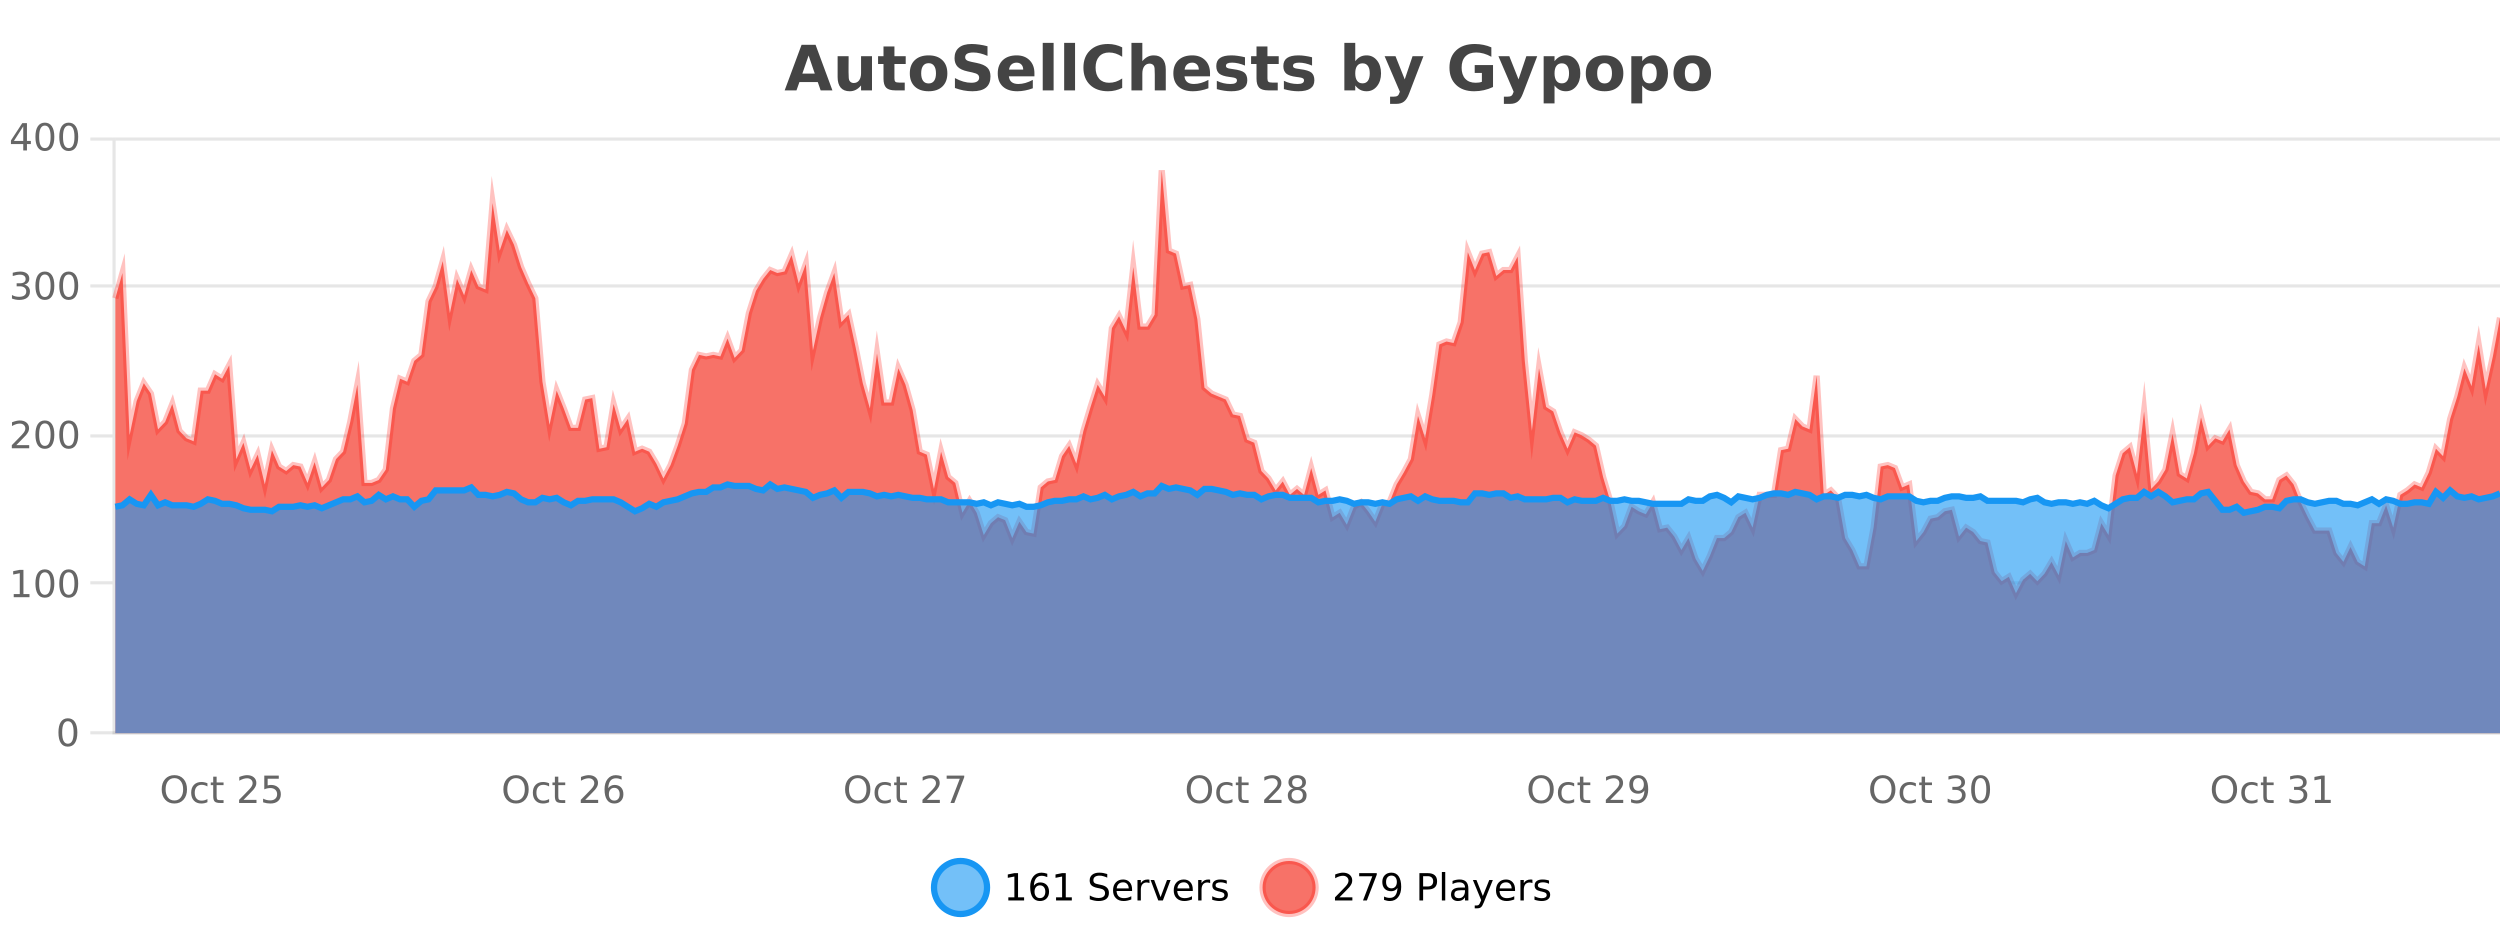
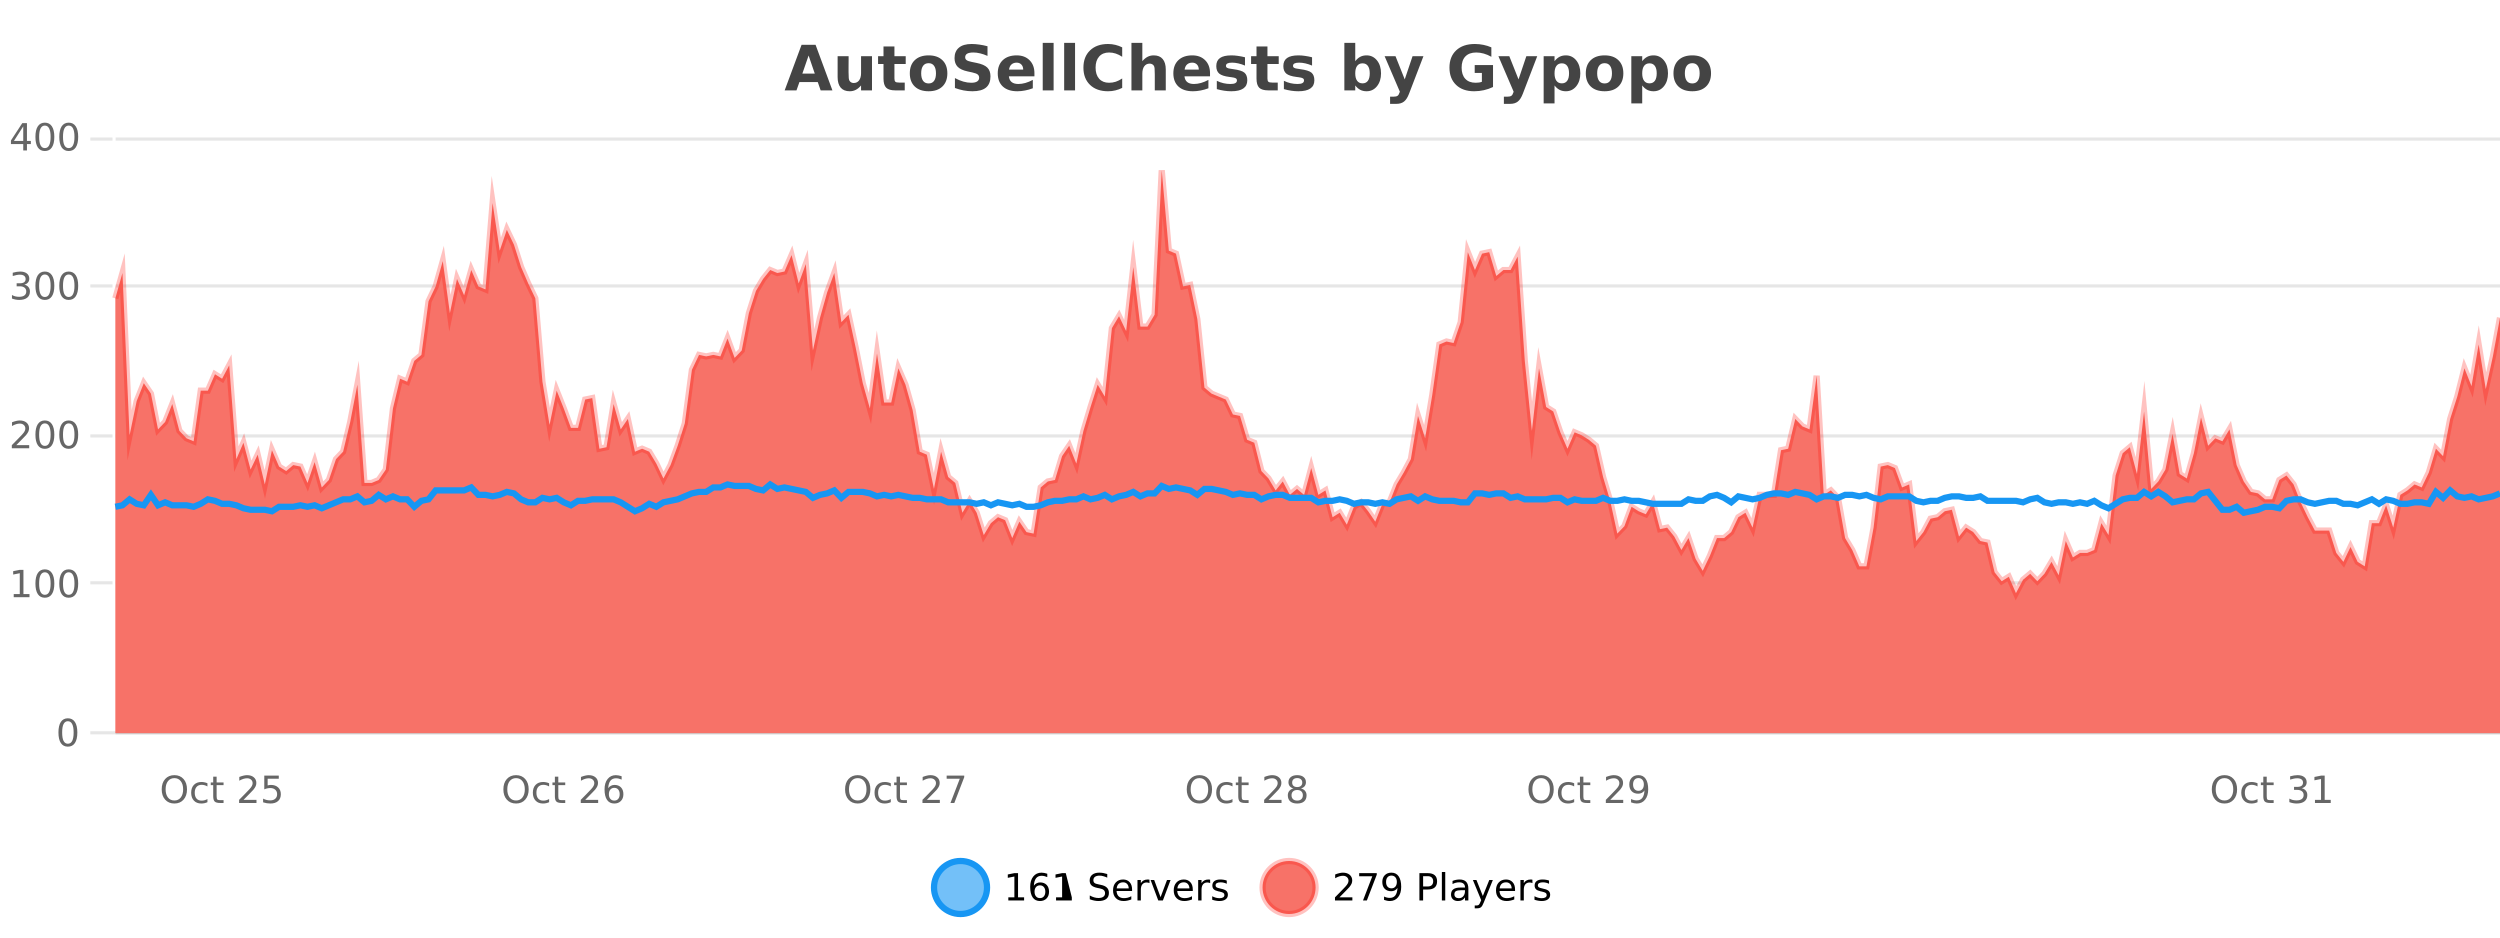
<svg xmlns="http://www.w3.org/2000/svg" width="800pt" height="300pt" viewBox="0 0 800 300" version="1.1">
  <defs>
    <clipPath id="clip1">
      <path d="M 270 263 L 345 263 L 345 300 L 270 300 Z M 270 263 " />
    </clipPath>
    <clipPath id="clip2">
      <path d="M 375 263 L 450 263 L 450 300 L 375 300 Z M 375 263 " />
    </clipPath>
    <clipPath id="clip3">
      <path d="M 36.906 54 L 800 54 L 800 234.602 L 36.906 234.602 Z M 36.906 54 " />
    </clipPath>
    <clipPath id="clip4">
      <path d="M 35.906 43 L 800 43 L 800 219 L 35.906 219 Z M 35.906 43 " />
    </clipPath>
    <clipPath id="clip5">
-       <path d="M 36.906 155 L 800 155 L 800 234.602 L 36.906 234.602 Z M 36.906 155 " />
-     </clipPath>
+       </clipPath>
    <clipPath id="clip6">
      <path d="M 35.906 126 L 800 126 L 800 193 L 35.906 193 Z M 35.906 126 " />
    </clipPath>
  </defs>
  <g id="surface1255096">
    <rect x="0" y="0" width="800" height="300" style="fill:rgb(100%,100%,100%);fill-opacity:1;stroke:none;" />
    <path style="fill:none;stroke-width:1;stroke-linecap:butt;stroke-linejoin:miter;stroke:rgb(0%,0%,0%);stroke-opacity:0.098;stroke-miterlimit:10;" d="M 37 234.5 L 800 234.5 " />
    <path style="fill:none;stroke-width:1;stroke-linecap:butt;stroke-linejoin:miter;stroke:rgb(0%,0%,0%);stroke-opacity:0.098;stroke-miterlimit:10;" d="M 28.906 234.5 L 36 234.5 " />
    <path style="fill:none;stroke-width:1;stroke-linecap:butt;stroke-linejoin:miter;stroke:rgb(0%,0%,0%);stroke-opacity:0.098;stroke-miterlimit:10;" d="M 37 186.5 L 800 186.5 " />
    <path style="fill:none;stroke-width:1;stroke-linecap:butt;stroke-linejoin:miter;stroke:rgb(0%,0%,0%);stroke-opacity:0.098;stroke-miterlimit:10;" d="M 28.906 186.5 L 36 186.5 " />
    <path style="fill:none;stroke-width:1;stroke-linecap:butt;stroke-linejoin:miter;stroke:rgb(0%,0%,0%);stroke-opacity:0.098;stroke-miterlimit:10;" d="M 37 139.5 L 800 139.5 " />
    <path style="fill:none;stroke-width:1;stroke-linecap:butt;stroke-linejoin:miter;stroke:rgb(0%,0%,0%);stroke-opacity:0.098;stroke-miterlimit:10;" d="M 28.906 139.5 L 36 139.5 " />
    <path style="fill:none;stroke-width:1;stroke-linecap:butt;stroke-linejoin:miter;stroke:rgb(0%,0%,0%);stroke-opacity:0.098;stroke-miterlimit:10;" d="M 37 91.5 L 800 91.5 " />
    <path style="fill:none;stroke-width:1;stroke-linecap:butt;stroke-linejoin:miter;stroke:rgb(0%,0%,0%);stroke-opacity:0.098;stroke-miterlimit:10;" d="M 28.906 91.5 L 36 91.5 " />
    <path style="fill:none;stroke-width:1;stroke-linecap:butt;stroke-linejoin:miter;stroke:rgb(0%,0%,0%);stroke-opacity:0.098;stroke-miterlimit:10;" d="M 37 44.5 L 800 44.5 " />
    <path style="fill:none;stroke-width:1;stroke-linecap:butt;stroke-linejoin:miter;stroke:rgb(0%,0%,0%);stroke-opacity:0.098;stroke-miterlimit:10;" d="M 28.906 44.5 L 36 44.5 " />
    <path style=" stroke:none;fill-rule:nonzero;fill:rgb(9.02%,58.824%,95.294%);fill-opacity:0.6;" d="M 315.852 284 C 315.852 288.688 312.055 292.484 307.367 292.484 C 302.684 292.484 298.883 288.688 298.883 284 C 298.883 279.312 302.684 275.516 307.367 275.516 C 312.055 275.516 315.852 279.312 315.852 284 Z M 315.852 284 " />
    <g clip-path="url(#clip1)" clip-rule="nonzero">
      <path style="fill:none;stroke-width:2;stroke-linecap:butt;stroke-linejoin:miter;stroke:rgb(9.02%,58.824%,95.294%);stroke-opacity:1;stroke-miterlimit:10;" d="M 315.852 284 C 315.852 288.688 312.055 292.484 307.367 292.484 C 302.684 292.484 298.883 288.688 298.883 284 C 298.883 279.312 302.684 275.516 307.367 275.516 C 312.055 275.516 315.852 279.312 315.852 284 Z M 315.852 284 " />
    </g>
-     <path style=" stroke:none;fill-rule:nonzero;fill:rgb(0%,0%,0%);fill-opacity:1;" d="M 322.664 287.156 L 324.602 287.156 L 324.602 280.484 L 322.492 280.906 L 322.492 279.828 L 324.586 279.406 L 325.773 279.406 L 325.773 287.156 L 327.711 287.156 L 327.711 288.156 L 322.664 288.156 Z M 332.785 283.312 C 332.254 283.312 331.832 283.496 331.52 283.859 C 331.207 284.227 331.051 284.719 331.051 285.344 C 331.051 285.98 331.207 286.48 331.52 286.844 C 331.832 287.211 332.254 287.391 332.785 287.391 C 333.316 287.391 333.73 287.211 334.035 286.844 C 334.348 286.48 334.504 285.98 334.504 285.344 C 334.504 284.719 334.348 284.227 334.035 283.859 C 333.73 283.496 333.316 283.312 332.785 283.312 Z M 335.129 279.594 L 335.129 280.672 C 334.824 280.539 334.523 280.434 334.223 280.359 C 333.918 280.289 333.621 280.25 333.332 280.25 C 332.551 280.25 331.949 280.516 331.535 281.047 C 331.129 281.57 330.895 282.359 330.832 283.422 C 331.059 283.09 331.348 282.836 331.691 282.656 C 332.043 282.469 332.43 282.375 332.848 282.375 C 333.723 282.375 334.414 282.641 334.926 283.172 C 335.434 283.703 335.691 284.43 335.691 285.344 C 335.691 286.25 335.426 286.977 334.895 287.516 C 334.363 288.059 333.66 288.328 332.785 288.328 C 331.762 288.328 330.988 287.945 330.457 287.172 C 329.926 286.391 329.66 285.266 329.66 283.797 C 329.66 282.414 329.988 281.309 330.645 280.484 C 331.301 279.664 332.18 279.25 333.285 279.25 C 333.574 279.25 333.871 279.281 334.176 279.344 C 334.477 279.398 334.793 279.48 335.129 279.594 Z M 337.938 287.156 L 339.875 287.156 L 339.875 280.484 L 337.766 280.906 L 337.766 279.828 L 339.859 279.406 L 341.047 279.406 L 341.047 287.156 L 342.984 287.156 L 342.984 288.156 L 337.938 288.156 Z M 354.32 279.688 L 354.32 280.844 C 353.871 280.637 353.445 280.48 353.039 280.375 C 352.641 280.262 352.262 280.203 351.898 280.203 C 351.25 280.203 350.75 280.328 350.398 280.578 C 350.055 280.828 349.883 281.188 349.883 281.656 C 349.883 282.043 349.996 282.336 350.227 282.531 C 350.453 282.73 350.898 282.887 351.555 283 L 352.258 283.156 C 353.141 283.324 353.793 283.621 354.211 284.047 C 354.637 284.465 354.852 285.027 354.852 285.734 C 354.852 286.59 354.562 287.234 353.992 287.672 C 353.43 288.109 352.594 288.328 351.492 288.328 C 351.086 288.328 350.648 288.281 350.18 288.188 C 349.711 288.094 349.227 287.953 348.727 287.766 L 348.727 286.547 C 349.203 286.82 349.672 287.023 350.133 287.156 C 350.602 287.293 351.055 287.359 351.492 287.359 C 352.168 287.359 352.688 287.23 353.055 286.969 C 353.43 286.699 353.617 286.32 353.617 285.828 C 353.617 285.402 353.48 285.07 353.211 284.828 C 352.949 284.578 352.516 284.398 351.914 284.281 L 351.195 284.141 C 350.309 283.965 349.668 283.688 349.273 283.312 C 348.887 282.938 348.695 282.418 348.695 281.75 C 348.695 280.969 348.965 280.359 349.508 279.922 C 350.047 279.477 350.797 279.25 351.758 279.25 C 352.172 279.25 352.59 279.289 353.008 279.359 C 353.434 279.434 353.871 279.543 354.32 279.688 Z M 362.266 284.609 L 362.266 285.125 L 357.297 285.125 C 357.348 285.875 357.57 286.445 357.969 286.828 C 358.375 287.215 358.93 287.406 359.641 287.406 C 360.055 287.406 360.457 287.359 360.844 287.266 C 361.238 287.164 361.629 287.008 362.016 286.797 L 362.016 287.828 C 361.617 287.984 361.219 288.105 360.812 288.188 C 360.406 288.281 359.992 288.328 359.578 288.328 C 358.535 288.328 357.707 288.027 357.094 287.422 C 356.477 286.809 356.172 285.98 356.172 284.938 C 356.172 283.867 356.461 283.016 357.047 282.391 C 357.629 281.758 358.41 281.438 359.391 281.438 C 360.273 281.438 360.973 281.727 361.484 282.297 C 362.004 282.859 362.266 283.633 362.266 284.609 Z M 361.188 284.281 C 361.176 283.699 361.008 283.23 360.688 282.875 C 360.363 282.523 359.938 282.344 359.406 282.344 C 358.801 282.344 358.316 282.516 357.953 282.859 C 357.598 283.203 357.395 283.684 357.344 284.297 Z M 367.836 282.594 C 367.711 282.531 367.574 282.484 367.43 282.453 C 367.293 282.414 367.137 282.391 366.961 282.391 C 366.355 282.391 365.887 282.59 365.555 282.984 C 365.23 283.383 365.07 283.953 365.07 284.703 L 365.07 288.156 L 363.992 288.156 L 363.992 281.594 L 365.07 281.594 L 365.07 282.609 C 365.297 282.215 365.594 281.922 365.961 281.734 C 366.324 281.539 366.766 281.438 367.289 281.438 C 367.359 281.438 367.438 281.445 367.523 281.453 C 367.617 281.465 367.715 281.48 367.82 281.5 Z M 368.195 281.594 L 369.336 281.594 L 371.383 287.094 L 373.445 281.594 L 374.586 281.594 L 372.117 288.156 L 370.648 288.156 Z M 381.688 284.609 L 381.688 285.125 L 376.719 285.125 C 376.77 285.875 376.992 286.445 377.391 286.828 C 377.797 287.215 378.352 287.406 379.062 287.406 C 379.477 287.406 379.879 287.359 380.266 287.266 C 380.66 287.164 381.051 287.008 381.438 286.797 L 381.438 287.828 C 381.039 287.984 380.641 288.105 380.234 288.188 C 379.828 288.281 379.414 288.328 379 288.328 C 377.957 288.328 377.129 288.027 376.516 287.422 C 375.898 286.809 375.594 285.98 375.594 284.938 C 375.594 283.867 375.883 283.016 376.469 282.391 C 377.051 281.758 377.832 281.438 378.812 281.438 C 379.695 281.438 380.395 281.727 380.906 282.297 C 381.426 282.859 381.688 283.633 381.688 284.609 Z M 380.609 284.281 C 380.598 283.699 380.43 283.23 380.109 282.875 C 379.785 282.523 379.359 282.344 378.828 282.344 C 378.223 282.344 377.738 282.516 377.375 282.859 C 377.02 283.203 376.816 283.684 376.766 284.297 Z M 387.258 282.594 C 387.133 282.531 386.996 282.484 386.852 282.453 C 386.715 282.414 386.559 282.391 386.383 282.391 C 385.777 282.391 385.309 282.59 384.977 282.984 C 384.652 283.383 384.492 283.953 384.492 284.703 L 384.492 288.156 L 383.414 288.156 L 383.414 281.594 L 384.492 281.594 L 384.492 282.609 C 384.719 282.215 385.016 281.922 385.383 281.734 C 385.746 281.539 386.188 281.438 386.711 281.438 C 386.781 281.438 386.859 281.445 386.945 281.453 C 387.039 281.465 387.137 281.48 387.242 281.5 Z M 392.562 281.781 L 392.562 282.812 C 392.258 282.656 391.941 282.543 391.609 282.469 C 391.285 282.387 390.945 282.344 390.594 282.344 C 390.062 282.344 389.66 282.43 389.391 282.594 C 389.117 282.75 388.984 282.996 388.984 283.328 C 388.984 283.578 389.078 283.777 389.266 283.922 C 389.461 284.059 389.852 284.188 390.438 284.312 L 390.797 284.406 C 391.566 284.562 392.113 284.793 392.438 285.094 C 392.758 285.398 392.922 285.812 392.922 286.344 C 392.922 286.961 392.676 287.445 392.188 287.797 C 391.707 288.152 391.047 288.328 390.203 288.328 C 389.848 288.328 389.477 288.289 389.094 288.219 C 388.719 288.156 388.32 288.059 387.906 287.922 L 387.906 286.797 C 388.301 287.008 388.691 287.164 389.078 287.266 C 389.461 287.371 389.848 287.422 390.234 287.422 C 390.734 287.422 391.117 287.34 391.391 287.172 C 391.672 286.996 391.812 286.746 391.812 286.422 C 391.812 286.133 391.711 285.906 391.516 285.75 C 391.316 285.594 390.883 285.445 390.219 285.297 L 389.844 285.219 C 389.176 285.074 388.691 284.855 388.391 284.562 C 388.098 284.273 387.953 283.875 387.953 283.375 C 387.953 282.75 388.172 282.273 388.609 281.938 C 389.047 281.605 389.664 281.438 390.469 281.438 C 390.863 281.438 391.238 281.469 391.594 281.531 C 391.945 281.586 392.27 281.668 392.562 281.781 Z M 317.367 277.016 " />
+     <path style=" stroke:none;fill-rule:nonzero;fill:rgb(0%,0%,0%);fill-opacity:1;" d="M 322.664 287.156 L 324.602 287.156 L 324.602 280.484 L 322.492 280.906 L 322.492 279.828 L 324.586 279.406 L 325.773 279.406 L 325.773 287.156 L 327.711 287.156 L 327.711 288.156 L 322.664 288.156 Z M 332.785 283.312 C 332.254 283.312 331.832 283.496 331.52 283.859 C 331.207 284.227 331.051 284.719 331.051 285.344 C 331.051 285.98 331.207 286.48 331.52 286.844 C 331.832 287.211 332.254 287.391 332.785 287.391 C 333.316 287.391 333.73 287.211 334.035 286.844 C 334.348 286.48 334.504 285.98 334.504 285.344 C 334.504 284.719 334.348 284.227 334.035 283.859 C 333.73 283.496 333.316 283.312 332.785 283.312 Z M 335.129 279.594 L 335.129 280.672 C 334.824 280.539 334.523 280.434 334.223 280.359 C 333.918 280.289 333.621 280.25 333.332 280.25 C 332.551 280.25 331.949 280.516 331.535 281.047 C 331.129 281.57 330.895 282.359 330.832 283.422 C 331.059 283.09 331.348 282.836 331.691 282.656 C 332.043 282.469 332.43 282.375 332.848 282.375 C 333.723 282.375 334.414 282.641 334.926 283.172 C 335.434 283.703 335.691 284.43 335.691 285.344 C 335.691 286.25 335.426 286.977 334.895 287.516 C 334.363 288.059 333.66 288.328 332.785 288.328 C 331.762 288.328 330.988 287.945 330.457 287.172 C 329.926 286.391 329.66 285.266 329.66 283.797 C 329.66 282.414 329.988 281.309 330.645 280.484 C 331.301 279.664 332.18 279.25 333.285 279.25 C 333.574 279.25 333.871 279.281 334.176 279.344 C 334.477 279.398 334.793 279.48 335.129 279.594 Z M 337.938 287.156 L 339.875 287.156 L 339.875 280.484 L 337.766 280.906 L 337.766 279.828 L 339.859 279.406 L 341.047 279.406 L 342.984 287.156 L 342.984 288.156 L 337.938 288.156 Z M 354.32 279.688 L 354.32 280.844 C 353.871 280.637 353.445 280.48 353.039 280.375 C 352.641 280.262 352.262 280.203 351.898 280.203 C 351.25 280.203 350.75 280.328 350.398 280.578 C 350.055 280.828 349.883 281.188 349.883 281.656 C 349.883 282.043 349.996 282.336 350.227 282.531 C 350.453 282.73 350.898 282.887 351.555 283 L 352.258 283.156 C 353.141 283.324 353.793 283.621 354.211 284.047 C 354.637 284.465 354.852 285.027 354.852 285.734 C 354.852 286.59 354.562 287.234 353.992 287.672 C 353.43 288.109 352.594 288.328 351.492 288.328 C 351.086 288.328 350.648 288.281 350.18 288.188 C 349.711 288.094 349.227 287.953 348.727 287.766 L 348.727 286.547 C 349.203 286.82 349.672 287.023 350.133 287.156 C 350.602 287.293 351.055 287.359 351.492 287.359 C 352.168 287.359 352.688 287.23 353.055 286.969 C 353.43 286.699 353.617 286.32 353.617 285.828 C 353.617 285.402 353.48 285.07 353.211 284.828 C 352.949 284.578 352.516 284.398 351.914 284.281 L 351.195 284.141 C 350.309 283.965 349.668 283.688 349.273 283.312 C 348.887 282.938 348.695 282.418 348.695 281.75 C 348.695 280.969 348.965 280.359 349.508 279.922 C 350.047 279.477 350.797 279.25 351.758 279.25 C 352.172 279.25 352.59 279.289 353.008 279.359 C 353.434 279.434 353.871 279.543 354.32 279.688 Z M 362.266 284.609 L 362.266 285.125 L 357.297 285.125 C 357.348 285.875 357.57 286.445 357.969 286.828 C 358.375 287.215 358.93 287.406 359.641 287.406 C 360.055 287.406 360.457 287.359 360.844 287.266 C 361.238 287.164 361.629 287.008 362.016 286.797 L 362.016 287.828 C 361.617 287.984 361.219 288.105 360.812 288.188 C 360.406 288.281 359.992 288.328 359.578 288.328 C 358.535 288.328 357.707 288.027 357.094 287.422 C 356.477 286.809 356.172 285.98 356.172 284.938 C 356.172 283.867 356.461 283.016 357.047 282.391 C 357.629 281.758 358.41 281.438 359.391 281.438 C 360.273 281.438 360.973 281.727 361.484 282.297 C 362.004 282.859 362.266 283.633 362.266 284.609 Z M 361.188 284.281 C 361.176 283.699 361.008 283.23 360.688 282.875 C 360.363 282.523 359.938 282.344 359.406 282.344 C 358.801 282.344 358.316 282.516 357.953 282.859 C 357.598 283.203 357.395 283.684 357.344 284.297 Z M 367.836 282.594 C 367.711 282.531 367.574 282.484 367.43 282.453 C 367.293 282.414 367.137 282.391 366.961 282.391 C 366.355 282.391 365.887 282.59 365.555 282.984 C 365.23 283.383 365.07 283.953 365.07 284.703 L 365.07 288.156 L 363.992 288.156 L 363.992 281.594 L 365.07 281.594 L 365.07 282.609 C 365.297 282.215 365.594 281.922 365.961 281.734 C 366.324 281.539 366.766 281.438 367.289 281.438 C 367.359 281.438 367.438 281.445 367.523 281.453 C 367.617 281.465 367.715 281.48 367.82 281.5 Z M 368.195 281.594 L 369.336 281.594 L 371.383 287.094 L 373.445 281.594 L 374.586 281.594 L 372.117 288.156 L 370.648 288.156 Z M 381.688 284.609 L 381.688 285.125 L 376.719 285.125 C 376.77 285.875 376.992 286.445 377.391 286.828 C 377.797 287.215 378.352 287.406 379.062 287.406 C 379.477 287.406 379.879 287.359 380.266 287.266 C 380.66 287.164 381.051 287.008 381.438 286.797 L 381.438 287.828 C 381.039 287.984 380.641 288.105 380.234 288.188 C 379.828 288.281 379.414 288.328 379 288.328 C 377.957 288.328 377.129 288.027 376.516 287.422 C 375.898 286.809 375.594 285.98 375.594 284.938 C 375.594 283.867 375.883 283.016 376.469 282.391 C 377.051 281.758 377.832 281.438 378.812 281.438 C 379.695 281.438 380.395 281.727 380.906 282.297 C 381.426 282.859 381.688 283.633 381.688 284.609 Z M 380.609 284.281 C 380.598 283.699 380.43 283.23 380.109 282.875 C 379.785 282.523 379.359 282.344 378.828 282.344 C 378.223 282.344 377.738 282.516 377.375 282.859 C 377.02 283.203 376.816 283.684 376.766 284.297 Z M 387.258 282.594 C 387.133 282.531 386.996 282.484 386.852 282.453 C 386.715 282.414 386.559 282.391 386.383 282.391 C 385.777 282.391 385.309 282.59 384.977 282.984 C 384.652 283.383 384.492 283.953 384.492 284.703 L 384.492 288.156 L 383.414 288.156 L 383.414 281.594 L 384.492 281.594 L 384.492 282.609 C 384.719 282.215 385.016 281.922 385.383 281.734 C 385.746 281.539 386.188 281.438 386.711 281.438 C 386.781 281.438 386.859 281.445 386.945 281.453 C 387.039 281.465 387.137 281.48 387.242 281.5 Z M 392.562 281.781 L 392.562 282.812 C 392.258 282.656 391.941 282.543 391.609 282.469 C 391.285 282.387 390.945 282.344 390.594 282.344 C 390.062 282.344 389.66 282.43 389.391 282.594 C 389.117 282.75 388.984 282.996 388.984 283.328 C 388.984 283.578 389.078 283.777 389.266 283.922 C 389.461 284.059 389.852 284.188 390.438 284.312 L 390.797 284.406 C 391.566 284.562 392.113 284.793 392.438 285.094 C 392.758 285.398 392.922 285.812 392.922 286.344 C 392.922 286.961 392.676 287.445 392.188 287.797 C 391.707 288.152 391.047 288.328 390.203 288.328 C 389.848 288.328 389.477 288.289 389.094 288.219 C 388.719 288.156 388.32 288.059 387.906 287.922 L 387.906 286.797 C 388.301 287.008 388.691 287.164 389.078 287.266 C 389.461 287.371 389.848 287.422 390.234 287.422 C 390.734 287.422 391.117 287.34 391.391 287.172 C 391.672 286.996 391.812 286.746 391.812 286.422 C 391.812 286.133 391.711 285.906 391.516 285.75 C 391.316 285.594 390.883 285.445 390.219 285.297 L 389.844 285.219 C 389.176 285.074 388.691 284.855 388.391 284.562 C 388.098 284.273 387.953 283.875 387.953 283.375 C 387.953 282.75 388.172 282.273 388.609 281.938 C 389.047 281.605 389.664 281.438 390.469 281.438 C 390.863 281.438 391.238 281.469 391.594 281.531 C 391.945 281.586 392.27 281.668 392.562 281.781 Z M 317.367 277.016 " />
    <path style=" stroke:none;fill-rule:nonzero;fill:rgb(96.863%,44.706%,40.784%);fill-opacity:1;" d="M 420.988 284 C 420.988 288.688 417.191 292.484 412.504 292.484 C 407.82 292.484 404.02 288.688 404.02 284 C 404.02 279.312 407.82 275.516 412.504 275.516 C 417.191 275.516 420.988 279.312 420.988 284 Z M 420.988 284 " />
    <g clip-path="url(#clip2)" clip-rule="nonzero">
      <path style="fill:none;stroke-width:2;stroke-linecap:butt;stroke-linejoin:miter;stroke:rgb(100%,4.706%,0%);stroke-opacity:0.247;stroke-miterlimit:10;" d="M 420.988 284 C 420.988 288.688 417.191 292.484 412.504 292.484 C 407.82 292.484 404.02 288.688 404.02 284 C 404.02 279.312 407.82 275.516 412.504 275.516 C 417.191 275.516 420.988 279.312 420.988 284 Z M 420.988 284 " />
    </g>
    <path style=" stroke:none;fill-rule:nonzero;fill:rgb(0%,0%,0%);fill-opacity:1;" d="M 428.617 287.156 L 432.758 287.156 L 432.758 288.156 L 427.195 288.156 L 427.195 287.156 C 427.641 286.699 428.25 286.078 429.023 285.297 C 429.805 284.508 430.293 283.996 430.492 283.766 C 430.875 283.352 431.141 282.996 431.289 282.703 C 431.445 282.402 431.523 282.109 431.523 281.828 C 431.523 281.359 431.355 280.98 431.023 280.688 C 430.699 280.398 430.277 280.25 429.758 280.25 C 429.383 280.25 428.984 280.312 428.57 280.438 C 428.164 280.562 427.727 280.762 427.258 281.031 L 427.258 279.828 C 427.734 279.641 428.18 279.5 428.586 279.406 C 429 279.305 429.383 279.25 429.727 279.25 C 430.633 279.25 431.355 279.48 431.898 279.938 C 432.438 280.387 432.711 280.992 432.711 281.75 C 432.711 282.105 432.641 282.445 432.508 282.766 C 432.371 283.09 432.125 283.469 431.773 283.906 C 431.668 284.023 431.355 284.352 430.836 284.891 C 430.312 285.434 429.574 286.188 428.617 287.156 Z M 434.938 279.406 L 440.562 279.406 L 440.562 279.906 L 437.391 288.156 L 436.156 288.156 L 439.141 280.406 L 434.938 280.406 Z M 442.898 287.969 L 442.898 286.891 C 443.199 287.039 443.5 287.148 443.805 287.219 C 444.105 287.293 444.406 287.328 444.711 287.328 C 445.492 287.328 446.086 287.07 446.492 286.547 C 446.906 286.016 447.141 285.215 447.195 284.141 C 446.977 284.484 446.688 284.746 446.336 284.922 C 445.992 285.102 445.605 285.188 445.18 285.188 C 444.305 285.188 443.609 284.93 443.102 284.406 C 442.59 283.875 442.336 283.148 442.336 282.219 C 442.336 281.324 442.602 280.605 443.133 280.062 C 443.664 279.523 444.371 279.25 445.258 279.25 C 446.266 279.25 447.039 279.641 447.57 280.422 C 448.109 281.195 448.383 282.32 448.383 283.797 C 448.383 285.172 448.055 286.273 447.398 287.094 C 446.742 287.918 445.859 288.328 444.758 288.328 C 444.453 288.328 444.152 288.297 443.852 288.234 C 443.547 288.18 443.23 288.094 442.898 287.969 Z M 445.258 284.266 C 445.789 284.266 446.211 284.086 446.523 283.719 C 446.836 283.355 446.992 282.855 446.992 282.219 C 446.992 281.594 446.836 281.102 446.523 280.734 C 446.211 280.371 445.789 280.188 445.258 280.188 C 444.727 280.188 444.305 280.371 443.992 280.734 C 443.688 281.102 443.539 281.594 443.539 282.219 C 443.539 282.855 443.688 283.355 443.992 283.719 C 444.305 284.086 444.727 284.266 445.258 284.266 Z M 455.398 280.375 L 455.398 283.672 L 456.883 283.672 C 457.434 283.672 457.859 283.531 458.164 283.25 C 458.465 282.961 458.617 282.547 458.617 282.016 C 458.617 281.496 458.465 281.094 458.164 280.812 C 457.859 280.523 457.434 280.375 456.883 280.375 Z M 454.211 279.406 L 456.883 279.406 C 457.871 279.406 458.617 279.633 459.117 280.078 C 459.617 280.516 459.867 281.164 459.867 282.016 C 459.867 282.883 459.617 283.539 459.117 283.984 C 458.617 284.422 457.871 284.641 456.883 284.641 L 455.398 284.641 L 455.398 288.156 L 454.211 288.156 Z M 461.398 279.031 L 462.477 279.031 L 462.477 288.156 L 461.398 288.156 Z M 467.719 284.859 C 466.852 284.859 466.25 284.961 465.906 285.156 C 465.57 285.355 465.406 285.695 465.406 286.172 C 465.406 286.559 465.531 286.867 465.781 287.094 C 466.039 287.312 466.383 287.422 466.812 287.422 C 467.414 287.422 467.895 287.215 468.25 286.797 C 468.613 286.371 468.797 285.805 468.797 285.094 L 468.797 284.859 Z M 469.875 284.406 L 469.875 288.156 L 468.797 288.156 L 468.797 287.156 C 468.547 287.555 468.238 287.852 467.875 288.047 C 467.508 288.234 467.062 288.328 466.531 288.328 C 465.852 288.328 465.316 288.141 464.922 287.766 C 464.523 287.383 464.328 286.875 464.328 286.25 C 464.328 285.512 464.57 284.953 465.062 284.578 C 465.562 284.203 466.301 284.016 467.281 284.016 L 468.797 284.016 L 468.797 283.906 C 468.797 283.406 468.629 283.023 468.297 282.75 C 467.973 282.48 467.52 282.344 466.938 282.344 C 466.562 282.344 466.191 282.391 465.828 282.484 C 465.473 282.578 465.133 282.715 464.812 282.891 L 464.812 281.891 C 465.207 281.734 465.586 281.621 465.953 281.547 C 466.328 281.477 466.691 281.438 467.047 281.438 C 467.992 281.438 468.703 281.684 469.172 282.172 C 469.641 282.664 469.875 283.406 469.875 284.406 Z M 474.82 288.766 C 474.516 289.547 474.219 290.055 473.93 290.297 C 473.637 290.535 473.25 290.656 472.773 290.656 L 471.914 290.656 L 471.914 289.75 L 472.539 289.75 C 472.84 289.75 473.07 289.676 473.227 289.531 C 473.391 289.395 473.574 289.066 473.773 288.547 L 473.977 288.047 L 471.32 281.594 L 472.461 281.594 L 474.508 286.719 L 476.57 281.594 L 477.711 281.594 Z M 484.812 284.609 L 484.812 285.125 L 479.844 285.125 C 479.895 285.875 480.117 286.445 480.516 286.828 C 480.922 287.215 481.477 287.406 482.188 287.406 C 482.602 287.406 483.004 287.359 483.391 287.266 C 483.785 287.164 484.176 287.008 484.562 286.797 L 484.562 287.828 C 484.164 287.984 483.766 288.105 483.359 288.188 C 482.953 288.281 482.539 288.328 482.125 288.328 C 481.082 288.328 480.254 288.027 479.641 287.422 C 479.023 286.809 478.719 285.98 478.719 284.938 C 478.719 283.867 479.008 283.016 479.594 282.391 C 480.176 281.758 480.957 281.438 481.938 281.438 C 482.82 281.438 483.52 281.727 484.031 282.297 C 484.551 282.859 484.812 283.633 484.812 284.609 Z M 483.734 284.281 C 483.723 283.699 483.555 283.23 483.234 282.875 C 482.91 282.523 482.484 282.344 481.953 282.344 C 481.348 282.344 480.863 282.516 480.5 282.859 C 480.145 283.203 479.941 283.684 479.891 284.297 Z M 490.383 282.594 C 490.258 282.531 490.121 282.484 489.977 282.453 C 489.84 282.414 489.684 282.391 489.508 282.391 C 488.902 282.391 488.434 282.59 488.102 282.984 C 487.777 283.383 487.617 283.953 487.617 284.703 L 487.617 288.156 L 486.539 288.156 L 486.539 281.594 L 487.617 281.594 L 487.617 282.609 C 487.844 282.215 488.141 281.922 488.508 281.734 C 488.871 281.539 489.312 281.438 489.836 281.438 C 489.906 281.438 489.984 281.445 490.07 281.453 C 490.164 281.465 490.262 281.48 490.367 281.5 Z M 495.691 281.781 L 495.691 282.812 C 495.387 282.656 495.07 282.543 494.738 282.469 C 494.414 282.387 494.074 282.344 493.723 282.344 C 493.191 282.344 492.789 282.43 492.52 282.594 C 492.246 282.75 492.113 282.996 492.113 283.328 C 492.113 283.578 492.207 283.777 492.395 283.922 C 492.59 284.059 492.98 284.188 493.566 284.312 L 493.926 284.406 C 494.695 284.562 495.242 284.793 495.566 285.094 C 495.887 285.398 496.051 285.812 496.051 286.344 C 496.051 286.961 495.805 287.445 495.316 287.797 C 494.836 288.152 494.176 288.328 493.332 288.328 C 492.977 288.328 492.605 288.289 492.223 288.219 C 491.848 288.156 491.449 288.059 491.035 287.922 L 491.035 286.797 C 491.43 287.008 491.82 287.164 492.207 287.266 C 492.59 287.371 492.977 287.422 493.363 287.422 C 493.863 287.422 494.246 287.34 494.52 287.172 C 494.801 286.996 494.941 286.746 494.941 286.422 C 494.941 286.133 494.84 285.906 494.645 285.75 C 494.445 285.594 494.012 285.445 493.348 285.297 L 492.973 285.219 C 492.305 285.074 491.82 284.855 491.52 284.562 C 491.227 284.273 491.082 283.875 491.082 283.375 C 491.082 282.75 491.301 282.273 491.738 281.938 C 492.176 281.605 492.793 281.438 493.598 281.438 C 493.992 281.438 494.367 281.469 494.723 281.531 C 495.074 281.586 495.398 281.668 495.691 281.781 Z M 422.504 277.016 " />
    <path style=" stroke:none;fill-rule:nonzero;fill:rgb(26.667%,26.667%,26.667%);fill-opacity:1;" d="M 261.688 26.266 L 255.812 26.266 L 254.875 28.922 L 251.094 28.922 L 256.5 14.344 L 260.984 14.344 L 266.375 28.922 L 262.609 28.922 Z M 256.75 23.562 L 260.734 23.562 L 258.75 17.766 Z M 268.039 24.656 L 268.039 17.984 L 271.555 17.984 L 271.555 19.078 C 271.555 19.672 271.547 20.418 271.539 21.312 C 271.539 22.211 271.539 22.805 271.539 23.094 C 271.539 23.98 271.559 24.617 271.602 25 C 271.652 25.387 271.73 25.668 271.836 25.844 C 271.98 26.074 272.168 26.25 272.398 26.375 C 272.625 26.5 272.891 26.562 273.195 26.562 C 273.922 26.562 274.496 26.281 274.914 25.719 C 275.328 25.156 275.539 24.383 275.539 23.391 L 275.539 17.984 L 279.039 17.984 L 279.039 28.922 L 275.539 28.922 L 275.539 27.344 C 275.008 27.98 274.445 28.449 273.852 28.75 C 273.266 29.051 272.621 29.203 271.914 29.203 C 270.652 29.203 269.688 28.82 269.023 28.047 C 268.367 27.266 268.039 26.137 268.039 24.656 Z M 286.219 14.875 L 286.219 17.984 L 289.828 17.984 L 289.828 20.484 L 286.219 20.484 L 286.219 25.125 C 286.219 25.637 286.316 25.98 286.516 26.156 C 286.723 26.336 287.125 26.422 287.719 26.422 L 289.516 26.422 L 289.516 28.922 L 286.516 28.922 C 285.141 28.922 284.16 28.637 283.578 28.062 C 283.004 27.48 282.719 26.5 282.719 25.125 L 282.719 20.484 L 280.984 20.484 L 280.984 17.984 L 282.719 17.984 L 282.719 14.875 Z M 297.168 20.219 C 296.387 20.219 295.793 20.5 295.387 21.062 C 294.98 21.617 294.777 22.418 294.777 23.469 C 294.777 24.512 294.98 25.312 295.387 25.875 C 295.793 26.43 296.387 26.703 297.168 26.703 C 297.926 26.703 298.504 26.43 298.902 25.875 C 299.309 25.312 299.512 24.512 299.512 23.469 C 299.512 22.418 299.309 21.617 298.902 21.062 C 298.504 20.5 297.926 20.219 297.168 20.219 Z M 297.168 17.719 C 299.043 17.719 300.504 18.23 301.559 19.25 C 302.621 20.262 303.152 21.668 303.152 23.469 C 303.152 25.262 302.621 26.668 301.559 27.688 C 300.504 28.699 299.043 29.203 297.168 29.203 C 295.27 29.203 293.793 28.699 292.73 27.688 C 291.668 26.668 291.137 25.262 291.137 23.469 C 291.137 21.668 291.668 20.262 292.73 19.25 C 293.793 18.23 295.27 17.719 297.168 17.719 Z M 316 14.797 L 316 17.891 C 315.195 17.527 314.414 17.258 313.656 17.078 C 312.895 16.891 312.176 16.797 311.5 16.797 C 310.602 16.797 309.938 16.922 309.5 17.172 C 309.07 17.422 308.859 17.809 308.859 18.328 C 308.859 18.715 309.004 19.016 309.297 19.234 C 309.586 19.453 310.113 19.641 310.875 19.797 L 312.469 20.125 C 314.094 20.449 315.242 20.945 315.922 21.609 C 316.609 22.277 316.953 23.219 316.953 24.438 C 316.953 26.043 316.473 27.242 315.516 28.031 C 314.566 28.812 313.113 29.203 311.156 29.203 C 310.227 29.203 309.297 29.113 308.359 28.938 C 307.43 28.762 306.504 28.5 305.578 28.156 L 305.578 24.984 C 306.504 25.484 307.398 25.859 308.266 26.109 C 309.141 26.359 309.984 26.484 310.797 26.484 C 311.617 26.484 312.242 26.352 312.672 26.078 C 313.109 25.797 313.328 25.402 313.328 24.891 C 313.328 24.445 313.176 24.094 312.875 23.844 C 312.582 23.594 311.992 23.371 311.109 23.172 L 309.656 22.859 C 308.195 22.547 307.129 22.055 306.453 21.375 C 305.785 20.688 305.453 19.762 305.453 18.594 C 305.453 17.148 305.922 16.031 306.859 15.25 C 307.797 14.469 309.145 14.078 310.906 14.078 C 311.707 14.078 312.531 14.141 313.375 14.266 C 314.219 14.383 315.094 14.559 316 14.797 Z M 331.016 23.422 L 331.016 24.422 L 322.844 24.422 C 322.926 25.246 323.223 25.859 323.734 26.266 C 324.242 26.672 324.953 26.875 325.859 26.875 C 326.598 26.875 327.352 26.766 328.125 26.547 C 328.895 26.328 329.688 26 330.5 25.562 L 330.5 28.25 C 329.676 28.562 328.848 28.797 328.016 28.953 C 327.191 29.117 326.367 29.203 325.547 29.203 C 323.566 29.203 322.023 28.703 320.922 27.703 C 319.828 26.695 319.281 25.281 319.281 23.469 C 319.281 21.68 319.816 20.273 320.891 19.25 C 321.973 18.23 323.457 17.719 325.344 17.719 C 327.062 17.719 328.438 18.242 329.469 19.281 C 330.5 20.312 331.016 21.695 331.016 23.422 Z M 327.422 22.266 C 327.422 21.602 327.227 21.062 326.844 20.656 C 326.457 20.25 325.953 20.047 325.328 20.047 C 324.648 20.047 324.098 20.242 323.672 20.625 C 323.254 21 322.992 21.547 322.891 22.266 Z M 333.672 13.719 L 337.156 13.719 L 337.156 28.922 L 333.672 28.922 Z M 340.531 13.719 L 344.016 13.719 L 344.016 28.922 L 340.531 28.922 Z M 359.102 28.125 C 358.402 28.48 357.68 28.746 356.93 28.922 C 356.188 29.109 355.406 29.203 354.586 29.203 C 352.156 29.203 350.234 28.527 348.82 27.172 C 347.402 25.809 346.695 23.965 346.695 21.641 C 346.695 19.32 347.402 17.48 348.82 16.125 C 350.234 14.762 352.156 14.078 354.586 14.078 C 355.406 14.078 356.188 14.172 356.93 14.359 C 357.68 14.539 358.402 14.805 359.102 15.156 L 359.102 18.172 C 358.402 17.703 357.715 17.359 357.039 17.141 C 356.359 16.914 355.648 16.797 354.898 16.797 C 353.555 16.797 352.496 17.23 351.727 18.094 C 350.965 18.949 350.586 20.133 350.586 21.641 C 350.586 23.152 350.965 24.34 351.727 25.203 C 352.496 26.059 353.555 26.484 354.898 26.484 C 355.648 26.484 356.359 26.375 357.039 26.156 C 357.715 25.93 358.402 25.578 359.102 25.109 Z M 373.047 22.266 L 373.047 28.922 L 369.531 28.922 L 369.531 23.844 C 369.531 22.887 369.508 22.23 369.469 21.875 C 369.426 21.512 369.352 21.246 369.25 21.078 C 369.113 20.852 368.926 20.672 368.688 20.547 C 368.457 20.422 368.191 20.359 367.891 20.359 C 367.16 20.359 366.586 20.641 366.172 21.203 C 365.754 21.766 365.547 22.547 365.547 23.547 L 365.547 28.922 L 362.062 28.922 L 362.062 13.719 L 365.547 13.719 L 365.547 19.578 C 366.078 18.945 366.641 18.477 367.234 18.172 C 367.828 17.871 368.477 17.719 369.188 17.719 C 370.457 17.719 371.414 18.109 372.062 18.891 C 372.719 19.664 373.047 20.789 373.047 22.266 Z M 387.207 23.422 L 387.207 24.422 L 379.035 24.422 C 379.117 25.246 379.414 25.859 379.926 26.266 C 380.434 26.672 381.145 26.875 382.051 26.875 C 382.789 26.875 383.543 26.766 384.316 26.547 C 385.086 26.328 385.879 26 386.691 25.562 L 386.691 28.25 C 385.867 28.562 385.039 28.797 384.207 28.953 C 383.383 29.117 382.559 29.203 381.738 29.203 C 379.758 29.203 378.215 28.703 377.113 27.703 C 376.02 26.695 375.473 25.281 375.473 23.469 C 375.473 21.68 376.008 20.273 377.082 19.25 C 378.164 18.23 379.648 17.719 381.535 17.719 C 383.254 17.719 384.629 18.242 385.66 19.281 C 386.691 20.312 387.207 21.695 387.207 23.422 Z M 383.613 22.266 C 383.613 21.602 383.418 21.062 383.035 20.656 C 382.648 20.25 382.145 20.047 381.52 20.047 C 380.84 20.047 380.289 20.242 379.863 20.625 C 379.445 21 379.184 21.547 379.082 22.266 Z M 398.398 18.328 L 398.398 20.984 C 397.656 20.672 396.938 20.438 396.242 20.281 C 395.543 20.125 394.883 20.047 394.258 20.047 C 393.602 20.047 393.109 20.133 392.789 20.297 C 392.465 20.465 392.305 20.719 392.305 21.062 C 392.305 21.344 392.422 21.559 392.664 21.703 C 392.914 21.852 393.352 21.961 393.977 22.031 L 394.602 22.125 C 396.391 22.355 397.594 22.73 398.211 23.25 C 398.824 23.773 399.133 24.59 399.133 25.703 C 399.133 26.871 398.699 27.746 397.836 28.328 C 396.98 28.914 395.703 29.203 394.008 29.203 C 393.277 29.203 392.527 29.145 391.758 29.031 C 390.984 28.918 390.195 28.746 389.383 28.516 L 389.383 25.859 C 390.078 26.203 390.793 26.461 391.523 26.625 C 392.25 26.793 392.996 26.875 393.758 26.875 C 394.445 26.875 394.961 26.781 395.305 26.594 C 395.648 26.406 395.82 26.125 395.82 25.75 C 395.82 25.438 395.699 25.211 395.461 25.062 C 395.219 24.906 394.746 24.789 394.039 24.703 L 393.43 24.625 C 391.867 24.43 390.773 24.07 390.148 23.547 C 389.523 23.016 389.211 22.215 389.211 21.141 C 389.211 19.984 389.605 19.125 390.398 18.562 C 391.199 18 392.418 17.719 394.055 17.719 C 394.699 17.719 395.375 17.773 396.086 17.875 C 396.793 17.969 397.562 18.121 398.398 18.328 Z M 405.582 14.875 L 405.582 17.984 L 409.191 17.984 L 409.191 20.484 L 405.582 20.484 L 405.582 25.125 C 405.582 25.637 405.68 25.98 405.879 26.156 C 406.086 26.336 406.488 26.422 407.082 26.422 L 408.879 26.422 L 408.879 28.922 L 405.879 28.922 C 404.504 28.922 403.523 28.637 402.941 28.062 C 402.367 27.48 402.082 26.5 402.082 25.125 L 402.082 20.484 L 400.348 20.484 L 400.348 17.984 L 402.082 17.984 L 402.082 14.875 Z M 419.859 18.328 L 419.859 20.984 C 419.117 20.672 418.398 20.438 417.703 20.281 C 417.004 20.125 416.344 20.047 415.719 20.047 C 415.062 20.047 414.57 20.133 414.25 20.297 C 413.926 20.465 413.766 20.719 413.766 21.062 C 413.766 21.344 413.883 21.559 414.125 21.703 C 414.375 21.852 414.812 21.961 415.438 22.031 L 416.062 22.125 C 417.852 22.355 419.055 22.73 419.672 23.25 C 420.285 23.773 420.594 24.59 420.594 25.703 C 420.594 26.871 420.16 27.746 419.297 28.328 C 418.441 28.914 417.164 29.203 415.469 29.203 C 414.738 29.203 413.988 29.145 413.219 29.031 C 412.445 28.918 411.656 28.746 410.844 28.516 L 410.844 25.859 C 411.539 26.203 412.254 26.461 412.984 26.625 C 413.711 26.793 414.457 26.875 415.219 26.875 C 415.906 26.875 416.422 26.781 416.766 26.594 C 417.109 26.406 417.281 26.125 417.281 25.75 C 417.281 25.438 417.16 25.211 416.922 25.062 C 416.68 24.906 416.207 24.789 415.5 24.703 L 414.891 24.625 C 413.328 24.43 412.234 24.07 411.609 23.547 C 410.984 23.016 410.672 22.215 410.672 21.141 C 410.672 19.984 411.066 19.125 411.859 18.562 C 412.66 18 413.879 17.719 415.516 17.719 C 416.16 17.719 416.836 17.773 417.547 17.875 C 418.254 17.969 419.023 18.121 419.859 18.328 Z M 436.008 26.672 C 436.758 26.672 437.328 26.402 437.727 25.859 C 438.121 25.309 438.32 24.512 438.32 23.469 C 438.32 22.43 438.121 21.637 437.727 21.094 C 437.328 20.543 436.758 20.266 436.008 20.266 C 435.258 20.266 434.68 20.543 434.273 21.094 C 433.875 21.637 433.68 22.43 433.68 23.469 C 433.68 24.5 433.875 25.293 434.273 25.844 C 434.68 26.398 435.258 26.672 436.008 26.672 Z M 433.68 19.578 C 434.168 18.945 434.703 18.477 435.289 18.172 C 435.871 17.871 436.543 17.719 437.305 17.719 C 438.656 17.719 439.766 18.258 440.633 19.328 C 441.496 20.402 441.93 21.781 441.93 23.469 C 441.93 25.148 441.496 26.523 440.633 27.594 C 439.766 28.668 438.656 29.203 437.305 29.203 C 436.543 29.203 435.871 29.051 435.289 28.75 C 434.703 28.449 434.168 27.98 433.68 27.344 L 433.68 28.922 L 430.195 28.922 L 430.195 13.719 L 433.68 13.719 Z M 443.078 17.984 L 446.562 17.984 L 449.516 25.406 L 452.016 17.984 L 455.5 17.984 L 450.906 29.953 C 450.445 31.172 449.906 32.02 449.281 32.5 C 448.664 32.988 447.859 33.234 446.859 33.234 L 444.828 33.234 L 444.828 30.938 L 445.922 30.938 C 446.516 30.938 446.945 30.844 447.219 30.656 C 447.488 30.469 447.695 30.129 447.844 29.641 L 447.953 29.344 Z M 477.766 27.844 C 476.828 28.293 475.852 28.633 474.844 28.859 C 473.844 29.086 472.801 29.203 471.719 29.203 C 469.289 29.203 467.367 28.527 465.953 27.172 C 464.535 25.809 463.828 23.965 463.828 21.641 C 463.828 19.297 464.547 17.453 465.984 16.109 C 467.43 14.758 469.414 14.078 471.938 14.078 C 472.906 14.078 473.832 14.172 474.719 14.359 C 475.602 14.539 476.441 14.805 477.234 15.156 L 477.234 18.172 C 476.422 17.715 475.609 17.371 474.797 17.141 C 473.992 16.914 473.191 16.797 472.391 16.797 C 470.891 16.797 469.734 17.219 468.922 18.062 C 468.117 18.898 467.719 20.09 467.719 21.641 C 467.719 23.184 468.109 24.375 468.891 25.219 C 469.672 26.062 470.781 26.484 472.219 26.484 C 472.602 26.484 472.961 26.461 473.297 26.406 C 473.641 26.355 473.941 26.277 474.203 26.172 L 474.203 23.344 L 471.906 23.344 L 471.906 20.828 L 477.766 20.828 Z M 479.492 17.984 L 482.977 17.984 L 485.93 25.406 L 488.43 17.984 L 491.914 17.984 L 487.32 29.953 C 486.859 31.172 486.32 32.02 485.695 32.5 C 485.078 32.988 484.273 33.234 483.273 33.234 L 481.242 33.234 L 481.242 30.938 L 482.336 30.938 C 482.93 30.938 483.359 30.844 483.633 30.656 C 483.902 30.469 484.109 30.129 484.258 29.641 L 484.367 29.344 Z M 497.453 27.344 L 497.453 33.078 L 493.969 33.078 L 493.969 17.984 L 497.453 17.984 L 497.453 19.578 C 497.941 18.945 498.477 18.477 499.062 18.172 C 499.645 17.871 500.316 17.719 501.078 17.719 C 502.43 17.719 503.539 18.258 504.406 19.328 C 505.27 20.402 505.703 21.781 505.703 23.469 C 505.703 25.148 505.27 26.523 504.406 27.594 C 503.539 28.668 502.43 29.203 501.078 29.203 C 500.316 29.203 499.645 29.051 499.062 28.75 C 498.477 28.449 497.941 27.98 497.453 27.344 Z M 499.781 20.266 C 499.031 20.266 498.453 20.543 498.047 21.094 C 497.648 21.637 497.453 22.43 497.453 23.469 C 497.453 24.5 497.648 25.293 498.047 25.844 C 498.453 26.398 499.031 26.672 499.781 26.672 C 500.531 26.672 501.102 26.402 501.5 25.859 C 501.895 25.309 502.094 24.512 502.094 23.469 C 502.094 22.43 501.895 21.637 501.5 21.094 C 501.102 20.543 500.531 20.266 499.781 20.266 Z M 513.484 20.219 C 512.703 20.219 512.109 20.5 511.703 21.062 C 511.297 21.617 511.094 22.418 511.094 23.469 C 511.094 24.512 511.297 25.312 511.703 25.875 C 512.109 26.43 512.703 26.703 513.484 26.703 C 514.242 26.703 514.82 26.43 515.219 25.875 C 515.625 25.312 515.828 24.512 515.828 23.469 C 515.828 22.418 515.625 21.617 515.219 21.062 C 514.82 20.5 514.242 20.219 513.484 20.219 Z M 513.484 17.719 C 515.359 17.719 516.82 18.23 517.875 19.25 C 518.938 20.262 519.469 21.668 519.469 23.469 C 519.469 25.262 518.938 26.668 517.875 27.688 C 516.82 28.699 515.359 29.203 513.484 29.203 C 511.586 29.203 510.109 28.699 509.047 27.688 C 507.984 26.668 507.453 25.262 507.453 23.469 C 507.453 21.668 507.984 20.262 509.047 19.25 C 510.109 18.23 511.586 17.719 513.484 17.719 Z M 525.508 27.344 L 525.508 33.078 L 522.023 33.078 L 522.023 17.984 L 525.508 17.984 L 525.508 19.578 C 525.996 18.945 526.531 18.477 527.117 18.172 C 527.699 17.871 528.371 17.719 529.133 17.719 C 530.484 17.719 531.594 18.258 532.461 19.328 C 533.324 20.402 533.758 21.781 533.758 23.469 C 533.758 25.148 533.324 26.523 532.461 27.594 C 531.594 28.668 530.484 29.203 529.133 29.203 C 528.371 29.203 527.699 29.051 527.117 28.75 C 526.531 28.449 525.996 27.98 525.508 27.344 Z M 527.836 20.266 C 527.086 20.266 526.508 20.543 526.102 21.094 C 525.703 21.637 525.508 22.43 525.508 23.469 C 525.508 24.5 525.703 25.293 526.102 25.844 C 526.508 26.398 527.086 26.672 527.836 26.672 C 528.586 26.672 529.156 26.402 529.555 25.859 C 529.949 25.309 530.148 24.512 530.148 23.469 C 530.148 22.43 529.949 21.637 529.555 21.094 C 529.156 20.543 528.586 20.266 527.836 20.266 Z M 541.543 20.219 C 540.762 20.219 540.168 20.5 539.762 21.062 C 539.355 21.617 539.152 22.418 539.152 23.469 C 539.152 24.512 539.355 25.312 539.762 25.875 C 540.168 26.43 540.762 26.703 541.543 26.703 C 542.301 26.703 542.879 26.43 543.277 25.875 C 543.684 25.312 543.887 24.512 543.887 23.469 C 543.887 22.418 543.684 21.617 543.277 21.062 C 542.879 20.5 542.301 20.219 541.543 20.219 Z M 541.543 17.719 C 543.418 17.719 544.879 18.23 545.934 19.25 C 546.996 20.262 547.527 21.668 547.527 23.469 C 547.527 25.262 546.996 26.668 545.934 27.688 C 544.879 28.699 543.418 29.203 541.543 29.203 C 539.645 29.203 538.168 28.699 537.105 27.688 C 536.043 26.668 535.512 25.262 535.512 23.469 C 535.512 21.668 536.043 20.262 537.105 19.25 C 538.168 18.23 539.645 17.719 541.543 17.719 Z M 251 10.359 " />
    <path style="fill:none;stroke-width:1;stroke-linecap:butt;stroke-linejoin:miter;stroke:rgb(0%,0%,0%);stroke-opacity:0.098;stroke-miterlimit:10;" d="M 36 234.5 L 801 234.5 " />
    <path style=" stroke:none;fill-rule:nonzero;fill:rgb(40%,40%,40%);fill-opacity:1;" d="M 55.809 249 C 54.941 249 54.254 249.324 53.746 249.969 C 53.246 250.605 52.996 251.48 52.996 252.594 C 52.996 253.688 53.246 254.559 53.746 255.203 C 54.254 255.84 54.941 256.156 55.809 256.156 C 56.66 256.156 57.34 255.84 57.84 255.203 C 58.348 254.559 58.605 253.688 58.605 252.594 C 58.605 251.48 58.348 250.605 57.84 249.969 C 57.34 249.324 56.66 249 55.809 249 Z M 55.809 248.047 C 57.027 248.047 58 248.461 58.73 249.281 C 59.469 250.105 59.84 251.211 59.84 252.594 C 59.84 253.969 59.469 255.07 58.73 255.891 C 58 256.715 57.027 257.125 55.809 257.125 C 54.578 257.125 53.594 256.715 52.855 255.891 C 52.113 255.07 51.746 253.969 51.746 252.594 C 51.746 251.211 52.113 250.105 52.855 249.281 C 53.594 248.461 54.578 248.047 55.809 248.047 Z M 66.379 250.641 L 66.379 251.656 C 66.066 251.48 65.758 251.352 65.457 251.266 C 65.152 251.184 64.848 251.141 64.535 251.141 C 63.824 251.141 63.277 251.367 62.895 251.812 C 62.508 252.25 62.316 252.871 62.316 253.672 C 62.316 254.477 62.508 255.102 62.895 255.547 C 63.277 255.984 63.824 256.203 64.535 256.203 C 64.848 256.203 65.152 256.164 65.457 256.078 C 65.758 255.996 66.066 255.871 66.379 255.703 L 66.379 256.703 C 66.074 256.84 65.762 256.945 65.441 257.016 C 65.117 257.086 64.773 257.125 64.41 257.125 C 63.418 257.125 62.633 256.82 62.051 256.203 C 61.465 255.578 61.176 254.734 61.176 253.672 C 61.176 252.609 61.465 251.773 62.051 251.156 C 62.645 250.543 63.457 250.234 64.488 250.234 C 64.809 250.234 65.129 250.273 65.441 250.344 C 65.762 250.406 66.074 250.508 66.379 250.641 Z M 69.32 248.531 L 69.32 250.391 L 71.539 250.391 L 71.539 251.234 L 69.32 251.234 L 69.32 254.797 C 69.32 255.328 69.391 255.672 69.539 255.828 C 69.684 255.977 69.98 256.047 70.43 256.047 L 71.539 256.047 L 71.539 256.953 L 70.43 256.953 C 69.594 256.953 69.016 256.797 68.695 256.484 C 68.383 256.172 68.227 255.609 68.227 254.797 L 68.227 251.234 L 67.445 251.234 L 67.445 250.391 L 68.227 250.391 L 68.227 248.531 Z M 77.934 255.953 L 82.074 255.953 L 82.074 256.953 L 76.512 256.953 L 76.512 255.953 C 76.957 255.496 77.566 254.875 78.34 254.094 C 79.121 253.305 79.609 252.793 79.809 252.562 C 80.191 252.148 80.457 251.793 80.605 251.5 C 80.762 251.199 80.84 250.906 80.84 250.625 C 80.84 250.156 80.672 249.777 80.34 249.484 C 80.016 249.195 79.594 249.047 79.074 249.047 C 78.699 249.047 78.301 249.109 77.887 249.234 C 77.48 249.359 77.043 249.559 76.574 249.828 L 76.574 248.625 C 77.051 248.438 77.496 248.297 77.902 248.203 C 78.316 248.102 78.699 248.047 79.043 248.047 C 79.949 248.047 80.672 248.277 81.215 248.734 C 81.754 249.184 82.027 249.789 82.027 250.547 C 82.027 250.902 81.957 251.242 81.824 251.562 C 81.688 251.887 81.441 252.266 81.09 252.703 C 80.984 252.82 80.672 253.148 80.152 253.688 C 79.629 254.23 78.891 254.984 77.934 255.953 Z M 84.57 248.203 L 89.211 248.203 L 89.211 249.203 L 85.648 249.203 L 85.648 251.344 C 85.824 251.281 85.996 251.242 86.164 251.219 C 86.34 251.188 86.512 251.172 86.68 251.172 C 87.656 251.172 88.434 251.445 89.008 251.984 C 89.578 252.516 89.867 253.234 89.867 254.141 C 89.867 255.09 89.57 255.824 88.977 256.344 C 88.391 256.867 87.57 257.125 86.508 257.125 C 86.133 257.125 85.75 257.094 85.367 257.031 C 84.992 256.969 84.602 256.875 84.195 256.75 L 84.195 255.562 C 84.547 255.75 84.914 255.891 85.289 255.984 C 85.664 256.078 86.059 256.125 86.477 256.125 C 87.152 256.125 87.688 255.949 88.086 255.594 C 88.48 255.242 88.68 254.758 88.68 254.141 C 88.68 253.539 88.48 253.059 88.086 252.703 C 87.688 252.352 87.152 252.172 86.477 252.172 C 86.164 252.172 85.844 252.211 85.523 252.281 C 85.211 252.344 84.891 252.449 84.57 252.594 Z M 51.074 245.816 " />
    <path style=" stroke:none;fill-rule:nonzero;fill:rgb(40%,40%,40%);fill-opacity:1;" d="M 165.145 249 C 164.277 249 163.59 249.324 163.082 249.969 C 162.582 250.605 162.332 251.48 162.332 252.594 C 162.332 253.688 162.582 254.559 163.082 255.203 C 163.59 255.84 164.277 256.156 165.145 256.156 C 165.996 256.156 166.676 255.84 167.176 255.203 C 167.684 254.559 167.941 253.688 167.941 252.594 C 167.941 251.48 167.684 250.605 167.176 249.969 C 166.676 249.324 165.996 249 165.145 249 Z M 165.145 248.047 C 166.363 248.047 167.336 248.461 168.066 249.281 C 168.805 250.105 169.176 251.211 169.176 252.594 C 169.176 253.969 168.805 255.07 168.066 255.891 C 167.336 256.715 166.363 257.125 165.145 257.125 C 163.914 257.125 162.93 256.715 162.191 255.891 C 161.449 255.07 161.082 253.969 161.082 252.594 C 161.082 251.211 161.449 250.105 162.191 249.281 C 162.93 248.461 163.914 248.047 165.145 248.047 Z M 175.715 250.641 L 175.715 251.656 C 175.402 251.48 175.094 251.352 174.793 251.266 C 174.488 251.184 174.184 251.141 173.871 251.141 C 173.16 251.141 172.613 251.367 172.23 251.812 C 171.844 252.25 171.652 252.871 171.652 253.672 C 171.652 254.477 171.844 255.102 172.23 255.547 C 172.613 255.984 173.16 256.203 173.871 256.203 C 174.184 256.203 174.488 256.164 174.793 256.078 C 175.094 255.996 175.402 255.871 175.715 255.703 L 175.715 256.703 C 175.41 256.84 175.098 256.945 174.777 257.016 C 174.453 257.086 174.109 257.125 173.746 257.125 C 172.754 257.125 171.969 256.82 171.387 256.203 C 170.801 255.578 170.512 254.734 170.512 253.672 C 170.512 252.609 170.801 251.773 171.387 251.156 C 171.98 250.543 172.793 250.234 173.824 250.234 C 174.145 250.234 174.465 250.273 174.777 250.344 C 175.098 250.406 175.41 250.508 175.715 250.641 Z M 178.656 248.531 L 178.656 250.391 L 180.875 250.391 L 180.875 251.234 L 178.656 251.234 L 178.656 254.797 C 178.656 255.328 178.727 255.672 178.875 255.828 C 179.02 255.977 179.316 256.047 179.766 256.047 L 180.875 256.047 L 180.875 256.953 L 179.766 256.953 C 178.93 256.953 178.352 256.797 178.031 256.484 C 177.719 256.172 177.562 255.609 177.562 254.797 L 177.562 251.234 L 176.781 251.234 L 176.781 250.391 L 177.562 250.391 L 177.562 248.531 Z M 187.27 255.953 L 191.41 255.953 L 191.41 256.953 L 185.848 256.953 L 185.848 255.953 C 186.293 255.496 186.902 254.875 187.676 254.094 C 188.457 253.305 188.945 252.793 189.145 252.562 C 189.527 252.148 189.793 251.793 189.941 251.5 C 190.098 251.199 190.176 250.906 190.176 250.625 C 190.176 250.156 190.008 249.777 189.676 249.484 C 189.352 249.195 188.93 249.047 188.41 249.047 C 188.035 249.047 187.637 249.109 187.223 249.234 C 186.816 249.359 186.379 249.559 185.91 249.828 L 185.91 248.625 C 186.387 248.438 186.832 248.297 187.238 248.203 C 187.652 248.102 188.035 248.047 188.379 248.047 C 189.285 248.047 190.008 248.277 190.551 248.734 C 191.09 249.184 191.363 249.789 191.363 250.547 C 191.363 250.902 191.293 251.242 191.16 251.562 C 191.023 251.887 190.777 252.266 190.426 252.703 C 190.32 252.82 190.008 253.148 189.488 253.688 C 188.965 254.23 188.227 254.984 187.27 255.953 Z M 196.578 252.109 C 196.047 252.109 195.625 252.293 195.312 252.656 C 195 253.023 194.844 253.516 194.844 254.141 C 194.844 254.777 195 255.277 195.312 255.641 C 195.625 256.008 196.047 256.188 196.578 256.188 C 197.109 256.188 197.523 256.008 197.828 255.641 C 198.141 255.277 198.297 254.777 198.297 254.141 C 198.297 253.516 198.141 253.023 197.828 252.656 C 197.523 252.293 197.109 252.109 196.578 252.109 Z M 198.922 248.391 L 198.922 249.469 C 198.617 249.336 198.316 249.23 198.016 249.156 C 197.711 249.086 197.414 249.047 197.125 249.047 C 196.344 249.047 195.742 249.312 195.328 249.844 C 194.922 250.367 194.688 251.156 194.625 252.219 C 194.852 251.887 195.141 251.633 195.484 251.453 C 195.836 251.266 196.223 251.172 196.641 251.172 C 197.516 251.172 198.207 251.438 198.719 251.969 C 199.227 252.5 199.484 253.227 199.484 254.141 C 199.484 255.047 199.219 255.773 198.688 256.312 C 198.156 256.855 197.453 257.125 196.578 257.125 C 195.555 257.125 194.781 256.742 194.25 255.969 C 193.719 255.188 193.453 254.062 193.453 252.594 C 193.453 251.211 193.781 250.105 194.438 249.281 C 195.094 248.461 195.973 248.047 197.078 248.047 C 197.367 248.047 197.664 248.078 197.969 248.141 C 198.27 248.195 198.586 248.277 198.922 248.391 Z M 160.41 245.816 " />
    <path style=" stroke:none;fill-rule:nonzero;fill:rgb(40%,40%,40%);fill-opacity:1;" d="M 274.484 249 C 273.617 249 272.93 249.324 272.422 249.969 C 271.922 250.605 271.672 251.48 271.672 252.594 C 271.672 253.688 271.922 254.559 272.422 255.203 C 272.93 255.84 273.617 256.156 274.484 256.156 C 275.336 256.156 276.016 255.84 276.516 255.203 C 277.023 254.559 277.281 253.688 277.281 252.594 C 277.281 251.48 277.023 250.605 276.516 249.969 C 276.016 249.324 275.336 249 274.484 249 Z M 274.484 248.047 C 275.703 248.047 276.676 248.461 277.406 249.281 C 278.145 250.105 278.516 251.211 278.516 252.594 C 278.516 253.969 278.145 255.07 277.406 255.891 C 276.676 256.715 275.703 257.125 274.484 257.125 C 273.254 257.125 272.27 256.715 271.531 255.891 C 270.789 255.07 270.422 253.969 270.422 252.594 C 270.422 251.211 270.789 250.105 271.531 249.281 C 272.27 248.461 273.254 248.047 274.484 248.047 Z M 285.055 250.641 L 285.055 251.656 C 284.742 251.48 284.434 251.352 284.133 251.266 C 283.828 251.184 283.523 251.141 283.211 251.141 C 282.5 251.141 281.953 251.367 281.57 251.812 C 281.184 252.25 280.992 252.871 280.992 253.672 C 280.992 254.477 281.184 255.102 281.57 255.547 C 281.953 255.984 282.5 256.203 283.211 256.203 C 283.523 256.203 283.828 256.164 284.133 256.078 C 284.434 255.996 284.742 255.871 285.055 255.703 L 285.055 256.703 C 284.75 256.84 284.438 256.945 284.117 257.016 C 283.793 257.086 283.449 257.125 283.086 257.125 C 282.094 257.125 281.309 256.82 280.727 256.203 C 280.141 255.578 279.852 254.734 279.852 253.672 C 279.852 252.609 280.141 251.773 280.727 251.156 C 281.32 250.543 282.133 250.234 283.164 250.234 C 283.484 250.234 283.805 250.273 284.117 250.344 C 284.438 250.406 284.75 250.508 285.055 250.641 Z M 287.996 248.531 L 287.996 250.391 L 290.215 250.391 L 290.215 251.234 L 287.996 251.234 L 287.996 254.797 C 287.996 255.328 288.066 255.672 288.215 255.828 C 288.359 255.977 288.656 256.047 289.105 256.047 L 290.215 256.047 L 290.215 256.953 L 289.105 256.953 C 288.27 256.953 287.691 256.797 287.371 256.484 C 287.059 256.172 286.902 255.609 286.902 254.797 L 286.902 251.234 L 286.121 251.234 L 286.121 250.391 L 286.902 250.391 L 286.902 248.531 Z M 296.609 255.953 L 300.75 255.953 L 300.75 256.953 L 295.188 256.953 L 295.188 255.953 C 295.633 255.496 296.242 254.875 297.016 254.094 C 297.797 253.305 298.285 252.793 298.484 252.562 C 298.867 252.148 299.133 251.793 299.281 251.5 C 299.438 251.199 299.516 250.906 299.516 250.625 C 299.516 250.156 299.348 249.777 299.016 249.484 C 298.691 249.195 298.27 249.047 297.75 249.047 C 297.375 249.047 296.977 249.109 296.562 249.234 C 296.156 249.359 295.719 249.559 295.25 249.828 L 295.25 248.625 C 295.727 248.438 296.172 248.297 296.578 248.203 C 296.992 248.102 297.375 248.047 297.719 248.047 C 298.625 248.047 299.348 248.277 299.891 248.734 C 300.43 249.184 300.703 249.789 300.703 250.547 C 300.703 250.902 300.633 251.242 300.5 251.562 C 300.363 251.887 300.117 252.266 299.766 252.703 C 299.66 252.82 299.348 253.148 298.828 253.688 C 298.305 254.23 297.566 254.984 296.609 255.953 Z M 302.93 248.203 L 308.555 248.203 L 308.555 248.703 L 305.383 256.953 L 304.148 256.953 L 307.133 249.203 L 302.93 249.203 Z M 269.75 245.816 " />
    <path style=" stroke:none;fill-rule:nonzero;fill:rgb(40%,40%,40%);fill-opacity:1;" d="M 383.824 249 C 382.957 249 382.27 249.324 381.762 249.969 C 381.262 250.605 381.012 251.48 381.012 252.594 C 381.012 253.688 381.262 254.559 381.762 255.203 C 382.27 255.84 382.957 256.156 383.824 256.156 C 384.676 256.156 385.355 255.84 385.855 255.203 C 386.363 254.559 386.621 253.688 386.621 252.594 C 386.621 251.48 386.363 250.605 385.855 249.969 C 385.355 249.324 384.676 249 383.824 249 Z M 383.824 248.047 C 385.043 248.047 386.016 248.461 386.746 249.281 C 387.484 250.105 387.855 251.211 387.855 252.594 C 387.855 253.969 387.484 255.07 386.746 255.891 C 386.016 256.715 385.043 257.125 383.824 257.125 C 382.594 257.125 381.609 256.715 380.871 255.891 C 380.129 255.07 379.762 253.969 379.762 252.594 C 379.762 251.211 380.129 250.105 380.871 249.281 C 381.609 248.461 382.594 248.047 383.824 248.047 Z M 394.395 250.641 L 394.395 251.656 C 394.082 251.48 393.773 251.352 393.473 251.266 C 393.168 251.184 392.863 251.141 392.551 251.141 C 391.84 251.141 391.293 251.367 390.91 251.812 C 390.523 252.25 390.332 252.871 390.332 253.672 C 390.332 254.477 390.523 255.102 390.91 255.547 C 391.293 255.984 391.84 256.203 392.551 256.203 C 392.863 256.203 393.168 256.164 393.473 256.078 C 393.773 255.996 394.082 255.871 394.395 255.703 L 394.395 256.703 C 394.09 256.84 393.777 256.945 393.457 257.016 C 393.133 257.086 392.789 257.125 392.426 257.125 C 391.434 257.125 390.648 256.82 390.066 256.203 C 389.48 255.578 389.191 254.734 389.191 253.672 C 389.191 252.609 389.48 251.773 390.066 251.156 C 390.66 250.543 391.473 250.234 392.504 250.234 C 392.824 250.234 393.145 250.273 393.457 250.344 C 393.777 250.406 394.09 250.508 394.395 250.641 Z M 397.336 248.531 L 397.336 250.391 L 399.555 250.391 L 399.555 251.234 L 397.336 251.234 L 397.336 254.797 C 397.336 255.328 397.406 255.672 397.555 255.828 C 397.699 255.977 397.996 256.047 398.445 256.047 L 399.555 256.047 L 399.555 256.953 L 398.445 256.953 C 397.609 256.953 397.031 256.797 396.711 256.484 C 396.398 256.172 396.242 255.609 396.242 254.797 L 396.242 251.234 L 395.461 251.234 L 395.461 250.391 L 396.242 250.391 L 396.242 248.531 Z M 405.949 255.953 L 410.09 255.953 L 410.09 256.953 L 404.527 256.953 L 404.527 255.953 C 404.973 255.496 405.582 254.875 406.355 254.094 C 407.137 253.305 407.625 252.793 407.824 252.562 C 408.207 252.148 408.473 251.793 408.621 251.5 C 408.777 251.199 408.855 250.906 408.855 250.625 C 408.855 250.156 408.688 249.777 408.355 249.484 C 408.031 249.195 407.609 249.047 407.09 249.047 C 406.715 249.047 406.316 249.109 405.902 249.234 C 405.496 249.359 405.059 249.559 404.59 249.828 L 404.59 248.625 C 405.066 248.438 405.512 248.297 405.918 248.203 C 406.332 248.102 406.715 248.047 407.059 248.047 C 407.965 248.047 408.688 248.277 409.23 248.734 C 409.77 249.184 410.043 249.789 410.043 250.547 C 410.043 250.902 409.973 251.242 409.84 251.562 C 409.703 251.887 409.457 252.266 409.105 252.703 C 409 252.82 408.688 253.148 408.168 253.688 C 407.645 254.23 406.906 254.984 405.949 255.953 Z M 415.102 252.797 C 414.539 252.797 414.094 252.949 413.773 253.25 C 413.449 253.555 413.289 253.965 413.289 254.484 C 413.289 255.016 413.449 255.434 413.773 255.734 C 414.094 256.039 414.539 256.188 415.102 256.188 C 415.664 256.188 416.105 256.039 416.43 255.734 C 416.75 255.434 416.914 255.016 416.914 254.484 C 416.914 253.965 416.75 253.555 416.43 253.25 C 416.117 252.949 415.672 252.797 415.102 252.797 Z M 413.914 252.297 C 413.414 252.172 413.016 251.938 412.727 251.594 C 412.445 251.242 412.305 250.812 412.305 250.312 C 412.305 249.617 412.555 249.062 413.055 248.656 C 413.555 248.25 414.234 248.047 415.102 248.047 C 415.977 248.047 416.656 248.25 417.148 248.656 C 417.648 249.062 417.898 249.617 417.898 250.312 C 417.898 250.812 417.758 251.242 417.477 251.594 C 417.195 251.938 416.797 252.172 416.289 252.297 C 416.859 252.434 417.305 252.695 417.617 253.078 C 417.938 253.465 418.102 253.934 418.102 254.484 C 418.102 255.34 417.84 255.996 417.32 256.453 C 416.809 256.902 416.07 257.125 415.102 257.125 C 414.141 257.125 413.402 256.902 412.883 256.453 C 412.359 255.996 412.102 255.34 412.102 254.484 C 412.102 253.934 412.262 253.465 412.586 253.078 C 412.906 252.695 413.352 252.434 413.914 252.297 Z M 413.492 250.422 C 413.492 250.883 413.633 251.234 413.914 251.484 C 414.195 251.734 414.59 251.859 415.102 251.859 C 415.609 251.859 416.008 251.734 416.289 251.484 C 416.578 251.234 416.727 250.883 416.727 250.422 C 416.727 249.977 416.578 249.625 416.289 249.375 C 416.008 249.117 415.609 248.984 415.102 248.984 C 414.59 248.984 414.195 249.117 413.914 249.375 C 413.633 249.625 413.492 249.977 413.492 250.422 Z M 379.09 245.816 " />
    <path style=" stroke:none;fill-rule:nonzero;fill:rgb(40%,40%,40%);fill-opacity:1;" d="M 493.164 249 C 492.297 249 491.609 249.324 491.102 249.969 C 490.602 250.605 490.352 251.48 490.352 252.594 C 490.352 253.688 490.602 254.559 491.102 255.203 C 491.609 255.84 492.297 256.156 493.164 256.156 C 494.016 256.156 494.695 255.84 495.195 255.203 C 495.703 254.559 495.961 253.688 495.961 252.594 C 495.961 251.48 495.703 250.605 495.195 249.969 C 494.695 249.324 494.016 249 493.164 249 Z M 493.164 248.047 C 494.383 248.047 495.355 248.461 496.086 249.281 C 496.824 250.105 497.195 251.211 497.195 252.594 C 497.195 253.969 496.824 255.07 496.086 255.891 C 495.355 256.715 494.383 257.125 493.164 257.125 C 491.934 257.125 490.949 256.715 490.211 255.891 C 489.469 255.07 489.102 253.969 489.102 252.594 C 489.102 251.211 489.469 250.105 490.211 249.281 C 490.949 248.461 491.934 248.047 493.164 248.047 Z M 503.734 250.641 L 503.734 251.656 C 503.422 251.48 503.113 251.352 502.812 251.266 C 502.508 251.184 502.203 251.141 501.891 251.141 C 501.18 251.141 500.633 251.367 500.25 251.812 C 499.863 252.25 499.672 252.871 499.672 253.672 C 499.672 254.477 499.863 255.102 500.25 255.547 C 500.633 255.984 501.18 256.203 501.891 256.203 C 502.203 256.203 502.508 256.164 502.812 256.078 C 503.113 255.996 503.422 255.871 503.734 255.703 L 503.734 256.703 C 503.43 256.84 503.117 256.945 502.797 257.016 C 502.473 257.086 502.129 257.125 501.766 257.125 C 500.773 257.125 499.988 256.82 499.406 256.203 C 498.82 255.578 498.531 254.734 498.531 253.672 C 498.531 252.609 498.82 251.773 499.406 251.156 C 500 250.543 500.812 250.234 501.844 250.234 C 502.164 250.234 502.484 250.273 502.797 250.344 C 503.117 250.406 503.43 250.508 503.734 250.641 Z M 506.676 248.531 L 506.676 250.391 L 508.895 250.391 L 508.895 251.234 L 506.676 251.234 L 506.676 254.797 C 506.676 255.328 506.746 255.672 506.895 255.828 C 507.039 255.977 507.336 256.047 507.785 256.047 L 508.895 256.047 L 508.895 256.953 L 507.785 256.953 C 506.949 256.953 506.371 256.797 506.051 256.484 C 505.738 256.172 505.582 255.609 505.582 254.797 L 505.582 251.234 L 504.801 251.234 L 504.801 250.391 L 505.582 250.391 L 505.582 248.531 Z M 515.289 255.953 L 519.43 255.953 L 519.43 256.953 L 513.867 256.953 L 513.867 255.953 C 514.312 255.496 514.922 254.875 515.695 254.094 C 516.477 253.305 516.965 252.793 517.164 252.562 C 517.547 252.148 517.812 251.793 517.961 251.5 C 518.117 251.199 518.195 250.906 518.195 250.625 C 518.195 250.156 518.027 249.777 517.695 249.484 C 517.371 249.195 516.949 249.047 516.43 249.047 C 516.055 249.047 515.656 249.109 515.242 249.234 C 514.836 249.359 514.398 249.559 513.93 249.828 L 513.93 248.625 C 514.406 248.438 514.852 248.297 515.258 248.203 C 515.672 248.102 516.055 248.047 516.398 248.047 C 517.305 248.047 518.027 248.277 518.57 248.734 C 519.109 249.184 519.383 249.789 519.383 250.547 C 519.383 250.902 519.312 251.242 519.18 251.562 C 519.043 251.887 518.797 252.266 518.445 252.703 C 518.34 252.82 518.027 253.148 517.508 253.688 C 516.984 254.23 516.246 254.984 515.289 255.953 Z M 521.938 256.766 L 521.938 255.688 C 522.238 255.836 522.539 255.945 522.844 256.016 C 523.145 256.09 523.445 256.125 523.75 256.125 C 524.531 256.125 525.125 255.867 525.531 255.344 C 525.945 254.812 526.18 254.012 526.234 252.938 C 526.016 253.281 525.727 253.543 525.375 253.719 C 525.031 253.898 524.645 253.984 524.219 253.984 C 523.344 253.984 522.648 253.727 522.141 253.203 C 521.629 252.672 521.375 251.945 521.375 251.016 C 521.375 250.121 521.641 249.402 522.172 248.859 C 522.703 248.32 523.41 248.047 524.297 248.047 C 525.305 248.047 526.078 248.438 526.609 249.219 C 527.148 249.992 527.422 251.117 527.422 252.594 C 527.422 253.969 527.094 255.07 526.438 255.891 C 525.781 256.715 524.898 257.125 523.797 257.125 C 523.492 257.125 523.191 257.094 522.891 257.031 C 522.586 256.977 522.27 256.891 521.938 256.766 Z M 524.297 253.062 C 524.828 253.062 525.25 252.883 525.562 252.516 C 525.875 252.152 526.031 251.652 526.031 251.016 C 526.031 250.391 525.875 249.898 525.562 249.531 C 525.25 249.168 524.828 248.984 524.297 248.984 C 523.766 248.984 523.344 249.168 523.031 249.531 C 522.727 249.898 522.578 250.391 522.578 251.016 C 522.578 251.652 522.727 252.152 523.031 252.516 C 523.344 252.883 523.766 253.062 524.297 253.062 Z M 488.43 245.816 " />
-     <path style=" stroke:none;fill-rule:nonzero;fill:rgb(40%,40%,40%);fill-opacity:1;" d="M 602.504 249 C 601.637 249 600.949 249.324 600.441 249.969 C 599.941 250.605 599.691 251.48 599.691 252.594 C 599.691 253.688 599.941 254.559 600.441 255.203 C 600.949 255.84 601.637 256.156 602.504 256.156 C 603.355 256.156 604.035 255.84 604.535 255.203 C 605.043 254.559 605.301 253.688 605.301 252.594 C 605.301 251.48 605.043 250.605 604.535 249.969 C 604.035 249.324 603.355 249 602.504 249 Z M 602.504 248.047 C 603.723 248.047 604.695 248.461 605.426 249.281 C 606.164 250.105 606.535 251.211 606.535 252.594 C 606.535 253.969 606.164 255.07 605.426 255.891 C 604.695 256.715 603.723 257.125 602.504 257.125 C 601.273 257.125 600.289 256.715 599.551 255.891 C 598.809 255.07 598.441 253.969 598.441 252.594 C 598.441 251.211 598.809 250.105 599.551 249.281 C 600.289 248.461 601.273 248.047 602.504 248.047 Z M 613.074 250.641 L 613.074 251.656 C 612.762 251.48 612.453 251.352 612.152 251.266 C 611.848 251.184 611.543 251.141 611.23 251.141 C 610.52 251.141 609.973 251.367 609.59 251.812 C 609.203 252.25 609.012 252.871 609.012 253.672 C 609.012 254.477 609.203 255.102 609.59 255.547 C 609.973 255.984 610.52 256.203 611.23 256.203 C 611.543 256.203 611.848 256.164 612.152 256.078 C 612.453 255.996 612.762 255.871 613.074 255.703 L 613.074 256.703 C 612.77 256.84 612.457 256.945 612.137 257.016 C 611.812 257.086 611.469 257.125 611.105 257.125 C 610.113 257.125 609.328 256.82 608.746 256.203 C 608.16 255.578 607.871 254.734 607.871 253.672 C 607.871 252.609 608.16 251.773 608.746 251.156 C 609.34 250.543 610.152 250.234 611.184 250.234 C 611.504 250.234 611.824 250.273 612.137 250.344 C 612.457 250.406 612.77 250.508 613.074 250.641 Z M 616.016 248.531 L 616.016 250.391 L 618.234 250.391 L 618.234 251.234 L 616.016 251.234 L 616.016 254.797 C 616.016 255.328 616.086 255.672 616.234 255.828 C 616.379 255.977 616.676 256.047 617.125 256.047 L 618.234 256.047 L 618.234 256.953 L 617.125 256.953 C 616.289 256.953 615.711 256.797 615.391 256.484 C 615.078 256.172 614.922 255.609 614.922 254.797 L 614.922 251.234 L 614.141 251.234 L 614.141 250.391 L 614.922 250.391 L 614.922 248.531 Z M 627.207 252.234 C 627.77 252.359 628.207 252.617 628.52 253 C 628.84 253.375 629.004 253.844 629.004 254.406 C 629.004 255.273 628.707 255.945 628.113 256.422 C 627.52 256.891 626.676 257.125 625.582 257.125 C 625.215 257.125 624.836 257.086 624.441 257.016 C 624.055 256.945 623.66 256.836 623.254 256.688 L 623.254 255.547 C 623.574 255.734 623.93 255.883 624.316 255.984 C 624.711 256.078 625.121 256.125 625.551 256.125 C 626.289 256.125 626.852 255.98 627.238 255.688 C 627.633 255.398 627.832 254.969 627.832 254.406 C 627.832 253.898 627.648 253.496 627.285 253.203 C 626.918 252.914 626.418 252.766 625.785 252.766 L 624.754 252.766 L 624.754 251.797 L 625.832 251.797 C 626.402 251.797 626.848 251.684 627.16 251.453 C 627.473 251.215 627.629 250.875 627.629 250.438 C 627.629 249.992 627.465 249.648 627.145 249.406 C 626.832 249.168 626.379 249.047 625.785 249.047 C 625.449 249.047 625.098 249.086 624.723 249.156 C 624.355 249.219 623.949 249.324 623.504 249.469 L 623.504 248.422 C 623.961 248.297 624.383 248.203 624.77 248.141 C 625.164 248.078 625.535 248.047 625.879 248.047 C 626.785 248.047 627.496 248.25 628.02 248.656 C 628.539 249.062 628.801 249.617 628.801 250.312 C 628.801 250.805 628.66 251.215 628.379 251.547 C 628.105 251.883 627.715 252.109 627.207 252.234 Z M 633.781 248.984 C 633.176 248.984 632.719 249.289 632.406 249.891 C 632.102 250.484 631.953 251.387 631.953 252.594 C 631.953 253.793 632.102 254.695 632.406 255.297 C 632.719 255.891 633.176 256.188 633.781 256.188 C 634.395 256.188 634.852 255.891 635.156 255.297 C 635.469 254.695 635.625 253.793 635.625 252.594 C 635.625 251.387 635.469 250.484 635.156 249.891 C 634.852 249.289 634.395 248.984 633.781 248.984 Z M 633.781 248.047 C 634.758 248.047 635.508 248.438 636.031 249.219 C 636.551 249.992 636.812 251.117 636.812 252.594 C 636.812 254.062 636.551 255.188 636.031 255.969 C 635.508 256.742 634.758 257.125 633.781 257.125 C 632.801 257.125 632.051 256.742 631.531 255.969 C 631.02 255.188 630.766 254.062 630.766 252.594 C 630.766 251.117 631.02 249.992 631.531 249.219 C 632.051 248.438 632.801 248.047 633.781 248.047 Z M 597.77 245.816 " />
    <path style=" stroke:none;fill-rule:nonzero;fill:rgb(40%,40%,40%);fill-opacity:1;" d="M 711.84 249 C 710.973 249 710.285 249.324 709.777 249.969 C 709.277 250.605 709.027 251.48 709.027 252.594 C 709.027 253.688 709.277 254.559 709.777 255.203 C 710.285 255.84 710.973 256.156 711.84 256.156 C 712.691 256.156 713.371 255.84 713.871 255.203 C 714.379 254.559 714.637 253.688 714.637 252.594 C 714.637 251.48 714.379 250.605 713.871 249.969 C 713.371 249.324 712.691 249 711.84 249 Z M 711.84 248.047 C 713.059 248.047 714.031 248.461 714.762 249.281 C 715.5 250.105 715.871 251.211 715.871 252.594 C 715.871 253.969 715.5 255.07 714.762 255.891 C 714.031 256.715 713.059 257.125 711.84 257.125 C 710.609 257.125 709.625 256.715 708.887 255.891 C 708.145 255.07 707.777 253.969 707.777 252.594 C 707.777 251.211 708.145 250.105 708.887 249.281 C 709.625 248.461 710.609 248.047 711.84 248.047 Z M 722.41 250.641 L 722.41 251.656 C 722.098 251.48 721.789 251.352 721.488 251.266 C 721.184 251.184 720.879 251.141 720.566 251.141 C 719.855 251.141 719.309 251.367 718.926 251.812 C 718.539 252.25 718.348 252.871 718.348 253.672 C 718.348 254.477 718.539 255.102 718.926 255.547 C 719.309 255.984 719.855 256.203 720.566 256.203 C 720.879 256.203 721.184 256.164 721.488 256.078 C 721.789 255.996 722.098 255.871 722.41 255.703 L 722.41 256.703 C 722.105 256.84 721.793 256.945 721.473 257.016 C 721.148 257.086 720.805 257.125 720.441 257.125 C 719.449 257.125 718.664 256.82 718.082 256.203 C 717.496 255.578 717.207 254.734 717.207 253.672 C 717.207 252.609 717.496 251.773 718.082 251.156 C 718.676 250.543 719.488 250.234 720.52 250.234 C 720.84 250.234 721.16 250.273 721.473 250.344 C 721.793 250.406 722.105 250.508 722.41 250.641 Z M 725.352 248.531 L 725.352 250.391 L 727.57 250.391 L 727.57 251.234 L 725.352 251.234 L 725.352 254.797 C 725.352 255.328 725.422 255.672 725.57 255.828 C 725.715 255.977 726.012 256.047 726.461 256.047 L 727.57 256.047 L 727.57 256.953 L 726.461 256.953 C 725.625 256.953 725.047 256.797 724.727 256.484 C 724.414 256.172 724.258 255.609 724.258 254.797 L 724.258 251.234 L 723.477 251.234 L 723.477 250.391 L 724.258 250.391 L 724.258 248.531 Z M 736.543 252.234 C 737.105 252.359 737.543 252.617 737.855 253 C 738.176 253.375 738.34 253.844 738.34 254.406 C 738.34 255.273 738.043 255.945 737.449 256.422 C 736.855 256.891 736.012 257.125 734.918 257.125 C 734.551 257.125 734.172 257.086 733.777 257.016 C 733.391 256.945 732.996 256.836 732.59 256.688 L 732.59 255.547 C 732.91 255.734 733.266 255.883 733.652 255.984 C 734.047 256.078 734.457 256.125 734.887 256.125 C 735.625 256.125 736.188 255.98 736.574 255.688 C 736.969 255.398 737.168 254.969 737.168 254.406 C 737.168 253.898 736.984 253.496 736.621 253.203 C 736.254 252.914 735.754 252.766 735.121 252.766 L 734.09 252.766 L 734.09 251.797 L 735.168 251.797 C 735.738 251.797 736.184 251.684 736.496 251.453 C 736.809 251.215 736.965 250.875 736.965 250.438 C 736.965 249.992 736.801 249.648 736.48 249.406 C 736.168 249.168 735.715 249.047 735.121 249.047 C 734.785 249.047 734.434 249.086 734.059 249.156 C 733.691 249.219 733.285 249.324 732.84 249.469 L 732.84 248.422 C 733.297 248.297 733.719 248.203 734.105 248.141 C 734.5 248.078 734.871 248.047 735.215 248.047 C 736.121 248.047 736.832 248.25 737.355 248.656 C 737.875 249.062 738.137 249.617 738.137 250.312 C 738.137 250.805 737.996 251.215 737.715 251.547 C 737.441 251.883 737.051 252.109 736.543 252.234 Z M 740.789 255.953 L 742.727 255.953 L 742.727 249.281 L 740.617 249.703 L 740.617 248.625 L 742.711 248.203 L 743.898 248.203 L 743.898 255.953 L 745.836 255.953 L 745.836 256.953 L 740.789 256.953 Z M 707.105 245.816 " />
-     <path style="fill:none;stroke-width:1;stroke-linecap:butt;stroke-linejoin:miter;stroke:rgb(0%,0%,0%);stroke-opacity:0.098;stroke-miterlimit:10;" d="M 36.5 44 L 36.5 235 " />
    <path style=" stroke:none;fill-rule:nonzero;fill:rgb(40%,40%,40%);fill-opacity:1;" d="M 21.719 230.789 C 21.113 230.789 20.656 231.094 20.344 231.695 C 20.039 232.289 19.891 233.191 19.891 234.398 C 19.891 235.598 20.039 236.5 20.344 237.102 C 20.656 237.695 21.113 237.992 21.719 237.992 C 22.332 237.992 22.789 237.695 23.094 237.102 C 23.406 236.5 23.562 235.598 23.562 234.398 C 23.562 233.191 23.406 232.289 23.094 231.695 C 22.789 231.094 22.332 230.789 21.719 230.789 Z M 21.719 229.852 C 22.695 229.852 23.445 230.242 23.969 231.023 C 24.488 231.797 24.75 232.922 24.75 234.398 C 24.75 235.867 24.488 236.992 23.969 237.773 C 23.445 238.547 22.695 238.93 21.719 238.93 C 20.738 238.93 19.988 238.547 19.469 237.773 C 18.957 236.992 18.703 235.867 18.703 234.398 C 18.703 232.922 18.957 231.797 19.469 231.023 C 19.988 230.242 20.738 229.852 21.719 229.852 Z M 17.906 227.617 " />
    <path style=" stroke:none;fill-rule:nonzero;fill:rgb(40%,40%,40%);fill-opacity:1;" d="M 4.391 190.102 L 6.328 190.102 L 6.328 183.43 L 4.219 183.852 L 4.219 182.773 L 6.312 182.352 L 7.5 182.352 L 7.5 190.102 L 9.438 190.102 L 9.438 191.102 L 4.391 191.102 Z M 14.352 183.133 C 13.746 183.133 13.289 183.438 12.977 184.039 C 12.672 184.633 12.523 185.535 12.523 186.742 C 12.523 187.941 12.672 188.844 12.977 189.445 C 13.289 190.039 13.746 190.336 14.352 190.336 C 14.965 190.336 15.422 190.039 15.727 189.445 C 16.039 188.844 16.195 187.941 16.195 186.742 C 16.195 185.535 16.039 184.633 15.727 184.039 C 15.422 183.438 14.965 183.133 14.352 183.133 Z M 14.352 182.195 C 15.328 182.195 16.078 182.586 16.602 183.367 C 17.121 184.141 17.383 185.266 17.383 186.742 C 17.383 188.211 17.121 189.336 16.602 190.117 C 16.078 190.891 15.328 191.273 14.352 191.273 C 13.371 191.273 12.621 190.891 12.102 190.117 C 11.59 189.336 11.336 188.211 11.336 186.742 C 11.336 185.266 11.59 184.141 12.102 183.367 C 12.621 182.586 13.371 182.195 14.352 182.195 Z M 21.988 183.133 C 21.383 183.133 20.926 183.438 20.613 184.039 C 20.309 184.633 20.16 185.535 20.16 186.742 C 20.16 187.941 20.309 188.844 20.613 189.445 C 20.926 190.039 21.383 190.336 21.988 190.336 C 22.602 190.336 23.059 190.039 23.363 189.445 C 23.676 188.844 23.832 187.941 23.832 186.742 C 23.832 185.535 23.676 184.633 23.363 184.039 C 23.059 183.438 22.602 183.133 21.988 183.133 Z M 21.988 182.195 C 22.965 182.195 23.715 182.586 24.238 183.367 C 24.758 184.141 25.02 185.266 25.02 186.742 C 25.02 188.211 24.758 189.336 24.238 190.117 C 23.715 190.891 22.965 191.273 21.988 191.273 C 21.008 191.273 20.258 190.891 19.738 190.117 C 19.227 189.336 18.973 188.211 18.973 186.742 C 18.973 185.266 19.227 184.141 19.738 183.367 C 20.258 182.586 21.008 182.195 21.988 182.195 Z M 2.906 179.965 " />
    <path style=" stroke:none;fill-rule:nonzero;fill:rgb(40%,40%,40%);fill-opacity:1;" d="M 5.203 142.453 L 9.344 142.453 L 9.344 143.453 L 3.781 143.453 L 3.781 142.453 C 4.227 141.996 4.836 141.375 5.609 140.594 C 6.391 139.805 6.879 139.293 7.078 139.062 C 7.461 138.648 7.727 138.293 7.875 138 C 8.031 137.699 8.109 137.406 8.109 137.125 C 8.109 136.656 7.941 136.277 7.609 135.984 C 7.285 135.695 6.863 135.547 6.344 135.547 C 5.969 135.547 5.57 135.609 5.156 135.734 C 4.75 135.859 4.312 136.059 3.844 136.328 L 3.844 135.125 C 4.32 134.938 4.766 134.797 5.172 134.703 C 5.586 134.602 5.969 134.547 6.312 134.547 C 7.219 134.547 7.941 134.777 8.484 135.234 C 9.023 135.684 9.297 136.289 9.297 137.047 C 9.297 137.402 9.227 137.742 9.094 138.062 C 8.957 138.387 8.711 138.766 8.359 139.203 C 8.254 139.32 7.941 139.648 7.422 140.188 C 6.898 140.73 6.16 141.484 5.203 142.453 Z M 14.352 135.484 C 13.746 135.484 13.289 135.789 12.977 136.391 C 12.672 136.984 12.523 137.887 12.523 139.094 C 12.523 140.293 12.672 141.195 12.977 141.797 C 13.289 142.391 13.746 142.688 14.352 142.688 C 14.965 142.688 15.422 142.391 15.727 141.797 C 16.039 141.195 16.195 140.293 16.195 139.094 C 16.195 137.887 16.039 136.984 15.727 136.391 C 15.422 135.789 14.965 135.484 14.352 135.484 Z M 14.352 134.547 C 15.328 134.547 16.078 134.938 16.602 135.719 C 17.121 136.492 17.383 137.617 17.383 139.094 C 17.383 140.562 17.121 141.688 16.602 142.469 C 16.078 143.242 15.328 143.625 14.352 143.625 C 13.371 143.625 12.621 143.242 12.102 142.469 C 11.59 141.688 11.336 140.562 11.336 139.094 C 11.336 137.617 11.59 136.492 12.102 135.719 C 12.621 134.938 13.371 134.547 14.352 134.547 Z M 21.988 135.484 C 21.383 135.484 20.926 135.789 20.613 136.391 C 20.309 136.984 20.16 137.887 20.16 139.094 C 20.16 140.293 20.309 141.195 20.613 141.797 C 20.926 142.391 21.383 142.688 21.988 142.688 C 22.602 142.688 23.059 142.391 23.363 141.797 C 23.676 141.195 23.832 140.293 23.832 139.094 C 23.832 137.887 23.676 136.984 23.363 136.391 C 23.059 135.789 22.602 135.484 21.988 135.484 Z M 21.988 134.547 C 22.965 134.547 23.715 134.938 24.238 135.719 C 24.758 136.492 25.02 137.617 25.02 139.094 C 25.02 140.562 24.758 141.688 24.238 142.469 C 23.715 143.242 22.965 143.625 21.988 143.625 C 21.008 143.625 20.258 143.242 19.738 142.469 C 19.227 141.688 18.973 140.562 18.973 139.094 C 18.973 137.617 19.227 136.492 19.738 135.719 C 20.258 134.938 21.008 134.547 21.988 134.547 Z M 2.906 132.316 " />
    <path style=" stroke:none;fill-rule:nonzero;fill:rgb(40%,40%,40%);fill-opacity:1;" d="M 7.781 91.086 C 8.344 91.211 8.781 91.469 9.094 91.852 C 9.414 92.227 9.578 92.695 9.578 93.258 C 9.578 94.125 9.281 94.797 8.688 95.273 C 8.094 95.742 7.25 95.977 6.156 95.977 C 5.789 95.977 5.41 95.938 5.016 95.867 C 4.629 95.797 4.234 95.688 3.828 95.539 L 3.828 94.398 C 4.148 94.586 4.504 94.734 4.891 94.836 C 5.285 94.93 5.695 94.977 6.125 94.977 C 6.863 94.977 7.426 94.832 7.812 94.539 C 8.207 94.25 8.406 93.82 8.406 93.258 C 8.406 92.75 8.223 92.348 7.859 92.055 C 7.492 91.766 6.992 91.617 6.359 91.617 L 5.328 91.617 L 5.328 90.648 L 6.406 90.648 C 6.977 90.648 7.422 90.535 7.734 90.305 C 8.047 90.066 8.203 89.727 8.203 89.289 C 8.203 88.844 8.039 88.5 7.719 88.258 C 7.406 88.02 6.953 87.898 6.359 87.898 C 6.023 87.898 5.672 87.938 5.297 88.008 C 4.93 88.07 4.523 88.176 4.078 88.32 L 4.078 87.273 C 4.535 87.148 4.957 87.055 5.344 86.992 C 5.738 86.93 6.109 86.898 6.453 86.898 C 7.359 86.898 8.07 87.102 8.594 87.508 C 9.113 87.914 9.375 88.469 9.375 89.164 C 9.375 89.656 9.234 90.066 8.953 90.398 C 8.68 90.734 8.289 90.961 7.781 91.086 Z M 14.352 87.836 C 13.746 87.836 13.289 88.141 12.977 88.742 C 12.672 89.336 12.523 90.238 12.523 91.445 C 12.523 92.645 12.672 93.547 12.977 94.148 C 13.289 94.742 13.746 95.039 14.352 95.039 C 14.965 95.039 15.422 94.742 15.727 94.148 C 16.039 93.547 16.195 92.645 16.195 91.445 C 16.195 90.238 16.039 89.336 15.727 88.742 C 15.422 88.141 14.965 87.836 14.352 87.836 Z M 14.352 86.898 C 15.328 86.898 16.078 87.289 16.602 88.07 C 17.121 88.844 17.383 89.969 17.383 91.445 C 17.383 92.914 17.121 94.039 16.602 94.82 C 16.078 95.594 15.328 95.977 14.352 95.977 C 13.371 95.977 12.621 95.594 12.102 94.82 C 11.59 94.039 11.336 92.914 11.336 91.445 C 11.336 89.969 11.59 88.844 12.102 88.07 C 12.621 87.289 13.371 86.898 14.352 86.898 Z M 21.988 87.836 C 21.383 87.836 20.926 88.141 20.613 88.742 C 20.309 89.336 20.16 90.238 20.16 91.445 C 20.16 92.645 20.309 93.547 20.613 94.148 C 20.926 94.742 21.383 95.039 21.988 95.039 C 22.602 95.039 23.059 94.742 23.363 94.148 C 23.676 93.547 23.832 92.645 23.832 91.445 C 23.832 90.238 23.676 89.336 23.363 88.742 C 23.059 88.141 22.602 87.836 21.988 87.836 Z M 21.988 86.898 C 22.965 86.898 23.715 87.289 24.238 88.07 C 24.758 88.844 25.02 89.969 25.02 91.445 C 25.02 92.914 24.758 94.039 24.238 94.82 C 23.715 95.594 22.965 95.977 21.988 95.977 C 21.008 95.977 20.258 95.594 19.738 94.82 C 19.227 94.039 18.973 92.914 18.973 91.445 C 18.973 89.969 19.227 88.844 19.738 88.07 C 20.258 87.289 21.008 86.898 21.988 86.898 Z M 2.906 84.664 " />
    <path style=" stroke:none;fill-rule:nonzero;fill:rgb(40%,40%,40%);fill-opacity:1;" d="M 7.438 40.438 L 4.453 45.109 L 7.438 45.109 Z M 7.125 39.406 L 8.625 39.406 L 8.625 45.109 L 9.875 45.109 L 9.875 46.094 L 8.625 46.094 L 8.625 48.156 L 7.438 48.156 L 7.438 46.094 L 3.5 46.094 L 3.5 44.953 Z M 14.352 40.188 C 13.746 40.188 13.289 40.492 12.977 41.094 C 12.672 41.688 12.523 42.59 12.523 43.797 C 12.523 44.996 12.672 45.898 12.977 46.5 C 13.289 47.094 13.746 47.391 14.352 47.391 C 14.965 47.391 15.422 47.094 15.727 46.5 C 16.039 45.898 16.195 44.996 16.195 43.797 C 16.195 42.59 16.039 41.688 15.727 41.094 C 15.422 40.492 14.965 40.188 14.352 40.188 Z M 14.352 39.25 C 15.328 39.25 16.078 39.641 16.602 40.422 C 17.121 41.195 17.383 42.32 17.383 43.797 C 17.383 45.266 17.121 46.391 16.602 47.172 C 16.078 47.945 15.328 48.328 14.352 48.328 C 13.371 48.328 12.621 47.945 12.102 47.172 C 11.59 46.391 11.336 45.266 11.336 43.797 C 11.336 42.32 11.59 41.195 12.102 40.422 C 12.621 39.641 13.371 39.25 14.352 39.25 Z M 21.988 40.188 C 21.383 40.188 20.926 40.492 20.613 41.094 C 20.309 41.688 20.16 42.59 20.16 43.797 C 20.16 44.996 20.309 45.898 20.613 46.5 C 20.926 47.094 21.383 47.391 21.988 47.391 C 22.602 47.391 23.059 47.094 23.363 46.5 C 23.676 45.898 23.832 44.996 23.832 43.797 C 23.832 42.59 23.676 41.688 23.363 41.094 C 23.059 40.492 22.602 40.188 21.988 40.188 Z M 21.988 39.25 C 22.965 39.25 23.715 39.641 24.238 40.422 C 24.758 41.195 25.02 42.32 25.02 43.797 C 25.02 45.266 24.758 46.391 24.238 47.172 C 23.715 47.945 22.965 48.328 21.988 48.328 C 21.008 48.328 20.258 47.945 19.738 47.172 C 19.227 46.391 18.973 45.266 18.973 43.797 C 18.973 42.32 19.227 41.195 19.738 40.422 C 20.258 39.641 21.008 39.25 21.988 39.25 Z M 2.906 37.016 " />
    <g clip-path="url(#clip3)" clip-rule="nonzero">
      <path style=" stroke:none;fill-rule:nonzero;fill:rgb(96.863%,44.706%,40.784%);fill-opacity:1;" d="M 800 101.656 L 797.723 114.047 L 795.445 124.527 L 793.168 110.234 L 790.887 123.574 L 788.609 117.859 L 786.332 126.91 L 784.055 134.059 L 781.777 145.973 L 779.5 143.59 L 777.223 151.211 L 774.941 155.977 L 772.664 155.023 L 770.387 156.93 L 768.109 158.359 L 765.832 168.844 L 763.555 161.695 L 761.277 167.414 L 758.996 167.414 L 756.719 181.23 L 754.441 179.801 L 752.164 175.039 L 749.887 179.801 L 747.609 176.945 L 745.332 169.797 L 740.773 169.797 L 738.496 165.508 L 736.219 160.742 L 733.941 155.023 L 731.664 152.164 L 729.387 153.594 L 727.105 159.789 L 724.828 159.789 L 722.551 157.883 L 720.273 157.406 L 717.996 154.07 L 715.719 148.828 L 713.441 137.395 L 711.16 141.207 L 708.883 140.254 L 706.605 142.637 L 704.328 133.582 L 702.051 145.02 L 699.773 153.117 L 697.496 151.688 L 695.215 138.824 L 692.938 150.258 L 690.66 154.07 L 688.383 156.453 L 686.105 131.676 L 683.828 151.688 L 681.551 143.113 L 679.27 145.02 L 676.992 152.164 L 674.715 171.227 L 672.438 167.414 L 670.16 175.992 L 667.883 176.945 L 665.605 176.945 L 663.324 178.371 L 661.047 173.133 L 658.77 184.09 L 656.492 179.801 L 654.215 183.613 L 651.938 185.996 L 649.66 183.613 L 647.383 185.52 L 645.102 189.809 L 642.824 184.566 L 640.547 185.996 L 638.27 183.137 L 635.992 173.609 L 633.715 173.133 L 631.438 170.273 L 629.156 168.844 L 626.879 171.703 L 624.602 163.125 L 622.324 163.602 L 620.047 165.508 L 617.77 165.984 L 615.492 170.273 L 613.211 173.133 L 610.934 155.023 L 608.656 155.977 L 606.379 149.781 L 604.102 148.828 L 601.824 149.305 L 599.547 168.844 L 597.266 181.23 L 594.988 181.23 L 592.711 175.992 L 590.434 172.18 L 588.156 159.312 L 585.879 156.93 L 583.602 158.359 L 581.32 120.238 L 579.043 137.395 L 576.766 136.441 L 574.488 134.059 L 572.211 143.59 L 569.934 144.066 L 567.656 158.359 L 563.098 158.359 L 560.82 168.844 L 558.543 164.078 L 556.266 165.508 L 553.988 170.273 L 551.711 172.18 L 549.43 172.18 L 547.152 177.898 L 544.875 182.66 L 542.598 178.848 L 540.32 172.18 L 538.043 175.992 L 535.766 171.703 L 533.484 168.844 L 531.207 169.32 L 528.93 160.742 L 526.652 164.555 L 524.375 163.602 L 522.098 162.172 L 519.82 168.367 L 517.539 170.75 L 515.262 160.266 L 512.984 152.641 L 510.707 142.637 L 508.43 140.73 L 506.152 139.301 L 503.875 138.348 L 501.594 143.59 L 499.316 138.348 L 497.039 131.676 L 494.762 130.246 L 492.484 117.859 L 490.207 137.871 L 487.93 115.477 L 485.648 82.121 L 483.371 86.41 L 481.094 86.41 L 478.816 88.316 L 476.539 80.691 L 474.262 81.168 L 471.984 86.41 L 469.703 80.691 L 467.426 103.086 L 465.148 109.758 L 462.871 109.281 L 460.594 110.234 L 458.316 126.434 L 456.039 140.254 L 453.758 133.105 L 451.48 146.926 L 449.203 151.211 L 446.926 155.023 L 444.648 160.742 L 442.371 161.219 L 440.094 166.938 L 437.812 163.602 L 435.535 160.742 L 433.258 162.172 L 430.98 167.891 L 428.703 164.078 L 426.426 165.508 L 424.148 156.93 L 421.867 158.359 L 419.59 149.781 L 417.312 158.359 L 415.035 156.453 L 412.758 158.359 L 410.48 154.07 L 408.203 156.93 L 405.922 153.117 L 403.645 150.734 L 401.367 141.684 L 399.09 140.73 L 396.812 133.105 L 394.535 132.629 L 392.258 127.863 L 389.977 126.91 L 387.699 125.957 L 385.422 124.051 L 383.145 102.133 L 380.867 91.172 L 378.59 91.648 L 376.312 81.168 L 374.031 80.215 L 371.754 54.484 L 369.477 100.703 L 367.199 104.516 L 364.922 104.516 L 362.645 85.457 L 360.367 105.945 L 358.086 101.18 L 355.809 104.992 L 353.531 126.91 L 351.254 123.098 L 348.977 130.246 L 346.699 137.871 L 344.422 148.352 L 342.141 142.637 L 339.863 145.973 L 337.586 153.594 L 335.309 154.07 L 333.031 155.977 L 330.754 170.75 L 328.477 170.273 L 326.199 166.938 L 323.918 172.18 L 321.641 166.461 L 319.363 165.508 L 317.086 167.414 L 314.809 171.227 L 312.531 164.078 L 310.254 160.266 L 307.973 164.078 L 305.695 154.547 L 303.418 152.641 L 301.141 144.543 L 298.863 156.453 L 296.586 145.496 L 294.309 144.543 L 292.027 131.199 L 289.75 123.098 L 287.473 117.859 L 285.195 128.816 L 282.918 128.816 L 280.641 113.094 L 278.363 130.723 L 276.082 122.621 L 273.805 111.188 L 271.527 100.703 L 269.25 103.086 L 266.973 87.363 L 264.695 93.555 L 262.418 101.656 L 260.137 112.141 L 257.859 84.504 L 255.582 90.695 L 253.305 81.645 L 251.027 86.887 L 248.75 87.363 L 246.473 86.41 L 244.191 89.266 L 241.914 93.078 L 239.637 100.227 L 237.359 112.141 L 235.082 114.523 L 232.805 108.328 L 230.527 114.047 L 228.246 113.57 L 225.969 114.047 L 223.691 113.57 L 221.414 118.336 L 219.137 135.488 L 216.859 142.637 L 214.582 148.828 L 212.301 153.117 L 210.023 148.352 L 207.746 144.543 L 205.469 143.59 L 203.191 144.543 L 200.914 134.059 L 198.637 137.395 L 196.355 129.293 L 194.078 143.113 L 191.801 143.59 L 189.523 127.387 L 187.246 127.863 L 184.969 136.918 L 182.691 136.918 L 180.41 130.723 L 178.133 125.004 L 175.855 135.965 L 173.578 122.145 L 171.301 95.461 L 169.023 90.695 L 166.746 85.457 L 164.465 78.309 L 162.188 73.543 L 159.91 80.215 L 157.633 64.965 L 155.355 92.602 L 153.078 91.648 L 150.801 86.41 L 148.52 94.508 L 146.242 89.266 L 143.965 100.227 L 141.688 83.551 L 139.41 91.648 L 137.133 96.414 L 134.855 113.57 L 132.574 115.477 L 130.297 122.145 L 128.02 121.191 L 125.742 130.723 L 123.465 150.258 L 121.188 153.594 L 118.91 154.547 L 116.629 154.547 L 114.352 123.098 L 112.074 135.012 L 109.797 144.543 L 107.52 146.926 L 105.242 153.594 L 102.965 155.977 L 100.684 147.879 L 98.406 154.547 L 96.129 149.305 L 93.852 148.828 L 91.574 150.734 L 89.297 149.305 L 87.02 144.066 L 84.738 155.023 L 82.461 145.496 L 80.184 150.258 L 77.906 141.684 L 75.629 146.926 L 73.352 116.906 L 71.074 121.191 L 68.793 119.762 L 66.516 125.004 L 64.238 125.004 L 61.961 141.207 L 59.684 140.254 L 57.406 137.871 L 55.129 129.293 L 52.848 135.012 L 50.57 137.395 L 48.293 125.957 L 46.016 122.621 L 43.738 128.34 L 41.461 139.301 L 39.184 87.363 L 36.906 95.461 L 36.906 234.602 L 800 234.602 Z M 800 101.656 " />
    </g>
    <g clip-path="url(#clip4)" clip-rule="nonzero">
      <path style="fill:none;stroke-width:2;stroke-linecap:butt;stroke-linejoin:miter;stroke:rgb(100%,4.706%,0%);stroke-opacity:0.247;stroke-miterlimit:10;" d="M 800 101.656 L 797.723 114.047 L 795.445 124.527 L 793.168 110.234 L 790.887 123.574 L 788.609 117.859 L 786.332 126.91 L 784.055 134.059 L 781.777 145.973 L 779.5 143.59 L 777.223 151.211 L 774.941 155.977 L 772.664 155.023 L 770.387 156.93 L 768.109 158.359 L 765.832 168.844 L 763.555 161.695 L 761.277 167.414 L 758.996 167.414 L 756.719 181.23 L 754.441 179.801 L 752.164 175.039 L 749.887 179.801 L 747.609 176.945 L 745.332 169.797 L 740.773 169.797 L 738.496 165.508 L 736.219 160.742 L 733.941 155.023 L 731.664 152.164 L 729.387 153.594 L 727.105 159.789 L 724.828 159.789 L 722.551 157.883 L 720.273 157.406 L 717.996 154.07 L 715.719 148.828 L 713.441 137.395 L 711.16 141.207 L 708.883 140.254 L 706.605 142.637 L 704.328 133.582 L 702.051 145.02 L 699.773 153.117 L 697.496 151.688 L 695.215 138.824 L 692.938 150.258 L 690.66 154.07 L 688.383 156.453 L 686.105 131.676 L 683.828 151.688 L 681.551 143.113 L 679.27 145.02 L 676.992 152.164 L 674.715 171.227 L 672.438 167.414 L 670.16 175.992 L 667.883 176.945 L 665.605 176.945 L 663.324 178.371 L 661.047 173.133 L 658.77 184.09 L 656.492 179.801 L 654.215 183.613 L 651.938 185.996 L 649.66 183.613 L 647.383 185.52 L 645.102 189.809 L 642.824 184.566 L 640.547 185.996 L 638.27 183.137 L 635.992 173.609 L 633.715 173.133 L 631.438 170.273 L 629.156 168.844 L 626.879 171.703 L 624.602 163.125 L 622.324 163.602 L 620.047 165.508 L 617.77 165.984 L 615.492 170.273 L 613.211 173.133 L 610.934 155.023 L 608.656 155.977 L 606.379 149.781 L 604.102 148.828 L 601.824 149.305 L 599.547 168.844 L 597.266 181.23 L 594.988 181.23 L 592.711 175.992 L 590.434 172.18 L 588.156 159.312 L 585.879 156.93 L 583.602 158.359 L 581.32 120.238 L 579.043 137.395 L 576.766 136.441 L 574.488 134.059 L 572.211 143.59 L 569.934 144.066 L 567.656 158.359 L 563.098 158.359 L 560.82 168.844 L 558.543 164.078 L 556.266 165.508 L 553.988 170.273 L 551.711 172.18 L 549.43 172.18 L 547.152 177.898 L 544.875 182.66 L 542.598 178.848 L 540.32 172.18 L 538.043 175.992 L 535.766 171.703 L 533.484 168.844 L 531.207 169.32 L 528.93 160.742 L 526.652 164.555 L 524.375 163.602 L 522.098 162.172 L 519.82 168.367 L 517.539 170.75 L 515.262 160.266 L 512.984 152.641 L 510.707 142.637 L 508.43 140.73 L 506.152 139.301 L 503.875 138.348 L 501.594 143.59 L 499.316 138.348 L 497.039 131.676 L 494.762 130.246 L 492.484 117.859 L 490.207 137.871 L 487.93 115.477 L 485.648 82.121 L 483.371 86.41 L 481.094 86.41 L 478.816 88.316 L 476.539 80.691 L 474.262 81.168 L 471.984 86.41 L 469.703 80.691 L 467.426 103.086 L 465.148 109.758 L 462.871 109.281 L 460.594 110.234 L 458.316 126.434 L 456.039 140.254 L 453.758 133.105 L 451.48 146.926 L 449.203 151.211 L 446.926 155.023 L 444.648 160.742 L 442.371 161.219 L 440.094 166.938 L 437.812 163.602 L 435.535 160.742 L 433.258 162.172 L 430.98 167.891 L 428.703 164.078 L 426.426 165.508 L 424.148 156.93 L 421.867 158.359 L 419.59 149.781 L 417.312 158.359 L 415.035 156.453 L 412.758 158.359 L 410.48 154.07 L 408.203 156.93 L 405.922 153.117 L 403.645 150.734 L 401.367 141.684 L 399.09 140.73 L 396.812 133.105 L 394.535 132.629 L 392.258 127.863 L 389.977 126.91 L 387.699 125.957 L 385.422 124.051 L 383.145 102.133 L 380.867 91.172 L 378.59 91.648 L 376.312 81.168 L 374.031 80.215 L 371.754 54.484 L 369.477 100.703 L 367.199 104.516 L 364.922 104.516 L 362.645 85.457 L 360.367 105.945 L 358.086 101.18 L 355.809 104.992 L 353.531 126.91 L 351.254 123.098 L 348.977 130.246 L 346.699 137.871 L 344.422 148.352 L 342.141 142.637 L 339.863 145.973 L 337.586 153.594 L 335.309 154.07 L 333.031 155.977 L 330.754 170.75 L 328.477 170.273 L 326.199 166.938 L 323.918 172.18 L 321.641 166.461 L 319.363 165.508 L 317.086 167.414 L 314.809 171.227 L 312.531 164.078 L 310.254 160.266 L 307.973 164.078 L 305.695 154.547 L 303.418 152.641 L 301.141 144.543 L 298.863 156.453 L 296.586 145.496 L 294.309 144.543 L 292.027 131.199 L 289.75 123.098 L 287.473 117.859 L 285.195 128.816 L 282.918 128.816 L 280.641 113.094 L 278.363 130.723 L 276.082 122.621 L 273.805 111.188 L 271.527 100.703 L 269.25 103.086 L 266.973 87.363 L 264.695 93.555 L 262.418 101.656 L 260.137 112.141 L 257.859 84.504 L 255.582 90.695 L 253.305 81.645 L 251.027 86.887 L 248.75 87.363 L 246.473 86.41 L 244.191 89.266 L 241.914 93.078 L 239.637 100.227 L 237.359 112.141 L 235.082 114.523 L 232.805 108.328 L 230.527 114.047 L 228.246 113.57 L 225.969 114.047 L 223.691 113.57 L 221.414 118.336 L 219.137 135.488 L 216.859 142.637 L 214.582 148.828 L 212.301 153.117 L 210.023 148.352 L 207.746 144.543 L 205.469 143.59 L 203.191 144.543 L 200.914 134.059 L 198.637 137.395 L 196.355 129.293 L 194.078 143.113 L 191.801 143.59 L 189.523 127.387 L 187.246 127.863 L 184.969 136.918 L 182.691 136.918 L 180.41 130.723 L 178.133 125.004 L 175.855 135.965 L 173.578 122.145 L 171.301 95.461 L 169.023 90.695 L 166.746 85.457 L 164.465 78.309 L 162.188 73.543 L 159.91 80.215 L 157.633 64.965 L 155.355 92.602 L 153.078 91.648 L 150.801 86.41 L 148.52 94.508 L 146.242 89.266 L 143.965 100.227 L 141.688 83.551 L 139.41 91.648 L 137.133 96.414 L 134.855 113.57 L 132.574 115.477 L 130.297 122.145 L 128.02 121.191 L 125.742 130.723 L 123.465 150.258 L 121.188 153.594 L 118.91 154.547 L 116.629 154.547 L 114.352 123.098 L 112.074 135.012 L 109.797 144.543 L 107.52 146.926 L 105.242 153.594 L 102.965 155.977 L 100.684 147.879 L 98.406 154.547 L 96.129 149.305 L 93.852 148.828 L 91.574 150.734 L 89.297 149.305 L 87.02 144.066 L 84.738 155.023 L 82.461 145.496 L 80.184 150.258 L 77.906 141.684 L 75.629 146.926 L 73.352 116.906 L 71.074 121.191 L 68.793 119.762 L 66.516 125.004 L 64.238 125.004 L 61.961 141.207 L 59.684 140.254 L 57.406 137.871 L 55.129 129.293 L 52.848 135.012 L 50.57 137.395 L 48.293 125.957 L 46.016 122.621 L 43.738 128.34 L 41.461 139.301 L 39.184 87.363 L 36.906 95.461 " />
    </g>
    <g clip-path="url(#clip5)" clip-rule="nonzero">
      <path style=" stroke:none;fill-rule:nonzero;fill:rgb(9.02%,58.824%,95.294%);fill-opacity:0.6;" d="M 800 157.883 L 797.723 158.836 L 793.168 159.789 L 790.887 158.836 L 788.609 159.312 L 786.332 158.836 L 784.055 156.93 L 781.777 159.312 L 779.5 157.406 L 777.223 161.219 L 774.941 160.742 L 772.664 160.742 L 770.387 161.219 L 768.109 161.219 L 765.832 160.266 L 763.555 159.789 L 761.277 161.219 L 758.996 159.789 L 754.441 161.695 L 752.164 161.219 L 749.887 161.219 L 747.609 160.266 L 745.332 160.266 L 743.051 160.742 L 740.773 161.219 L 738.496 160.742 L 736.219 159.789 L 733.941 159.789 L 731.664 160.266 L 729.387 162.648 L 727.105 162.172 L 724.828 162.172 L 722.551 163.125 L 717.996 164.078 L 715.719 162.172 L 713.441 163.125 L 711.16 163.125 L 706.605 157.406 L 704.328 157.883 L 702.051 159.789 L 699.773 159.789 L 697.496 160.266 L 695.215 160.742 L 692.938 158.836 L 690.66 157.406 L 688.383 158.836 L 686.105 157.406 L 683.828 159.312 L 681.551 159.312 L 679.27 159.789 L 674.715 162.648 L 672.438 161.695 L 670.16 160.266 L 667.883 161.219 L 665.605 160.742 L 663.324 161.219 L 661.047 160.742 L 658.77 160.742 L 656.492 161.219 L 654.215 160.742 L 651.938 159.312 L 649.66 159.789 L 647.383 160.742 L 645.102 160.266 L 635.992 160.266 L 633.715 158.836 L 631.438 159.312 L 629.156 159.312 L 626.879 158.836 L 624.602 158.836 L 622.324 159.312 L 620.047 160.266 L 617.77 160.266 L 615.492 160.742 L 613.211 160.266 L 610.934 158.836 L 604.102 158.836 L 601.824 159.789 L 599.547 159.312 L 597.266 158.359 L 594.988 158.836 L 592.711 158.359 L 590.434 158.359 L 588.156 159.312 L 585.879 158.836 L 583.602 158.836 L 581.32 159.789 L 579.043 158.359 L 574.488 157.406 L 572.211 158.359 L 569.934 157.883 L 567.656 157.883 L 565.375 158.359 L 563.098 159.312 L 560.82 159.789 L 556.266 158.836 L 553.988 160.742 L 551.711 159.312 L 549.43 158.359 L 547.152 158.836 L 544.875 160.266 L 542.598 160.266 L 540.32 159.789 L 538.043 161.219 L 528.93 161.219 L 524.375 160.266 L 522.098 160.266 L 519.82 159.789 L 517.539 160.266 L 515.262 160.266 L 512.984 159.312 L 510.707 160.266 L 506.152 160.266 L 503.875 159.789 L 501.594 160.742 L 499.316 159.312 L 497.039 159.312 L 494.762 159.789 L 487.93 159.789 L 485.648 158.836 L 483.371 159.312 L 481.094 157.883 L 478.816 157.883 L 476.539 158.359 L 474.262 157.883 L 471.984 157.883 L 469.703 160.742 L 467.426 160.742 L 465.148 160.266 L 460.594 160.266 L 458.316 159.789 L 456.039 158.836 L 453.758 160.266 L 451.48 158.836 L 446.926 159.789 L 444.648 161.219 L 442.371 160.742 L 440.094 161.219 L 437.812 160.742 L 435.535 160.742 L 433.258 161.219 L 430.98 160.266 L 428.703 159.789 L 426.426 160.266 L 424.148 160.266 L 421.867 160.742 L 419.59 159.312 L 412.758 159.312 L 410.48 158.359 L 408.203 158.359 L 405.922 158.836 L 403.645 159.789 L 401.367 158.359 L 399.09 158.359 L 396.812 157.883 L 394.535 158.359 L 392.258 157.406 L 389.977 156.93 L 387.699 156.453 L 385.422 156.453 L 383.145 158.359 L 380.867 156.93 L 376.312 155.977 L 374.031 156.453 L 371.754 155.5 L 369.477 157.883 L 367.199 157.883 L 364.922 158.836 L 362.645 157.406 L 360.367 158.359 L 358.086 158.836 L 355.809 159.789 L 353.531 158.359 L 351.254 159.312 L 348.977 159.789 L 346.699 158.836 L 344.422 159.789 L 342.141 159.789 L 339.863 160.266 L 337.586 160.266 L 335.309 160.742 L 333.031 161.695 L 330.754 162.172 L 328.477 162.172 L 326.199 161.219 L 323.918 161.695 L 319.363 160.742 L 317.086 161.695 L 314.809 160.742 L 312.531 161.219 L 310.254 160.742 L 303.418 160.742 L 301.141 159.789 L 296.586 159.789 L 294.309 159.312 L 292.027 159.312 L 287.473 158.359 L 285.195 158.836 L 282.918 158.359 L 280.641 158.836 L 278.363 157.883 L 276.082 157.406 L 271.527 157.406 L 269.25 159.312 L 266.973 156.93 L 264.695 157.883 L 262.418 158.359 L 260.137 159.312 L 257.859 157.406 L 251.027 155.977 L 248.75 156.453 L 246.473 155.023 L 244.191 156.93 L 241.914 156.453 L 239.637 155.5 L 235.082 155.5 L 232.805 155.023 L 230.527 155.977 L 228.246 155.977 L 225.969 157.406 L 223.691 157.406 L 221.414 157.883 L 216.859 159.789 L 214.582 160.266 L 212.301 160.742 L 210.023 162.172 L 207.746 161.219 L 205.469 162.648 L 203.191 163.602 L 198.637 160.742 L 196.355 159.789 L 189.523 159.789 L 187.246 160.266 L 184.969 160.266 L 182.691 161.695 L 180.41 160.742 L 178.133 159.312 L 175.855 159.789 L 173.578 159.312 L 171.301 160.742 L 169.023 160.742 L 166.746 159.789 L 164.465 157.883 L 162.188 157.406 L 159.91 158.359 L 157.633 158.836 L 155.355 158.359 L 153.078 158.359 L 150.801 155.977 L 148.52 156.93 L 139.41 156.93 L 137.133 159.789 L 134.855 160.266 L 132.574 162.172 L 130.297 159.789 L 128.02 159.789 L 125.742 158.836 L 123.465 159.789 L 121.188 158.359 L 118.91 160.266 L 116.629 160.742 L 114.352 158.836 L 112.074 159.789 L 109.797 159.789 L 102.965 162.648 L 100.684 161.695 L 98.406 162.172 L 96.129 161.695 L 93.852 162.172 L 89.297 162.172 L 87.02 163.602 L 84.738 163.125 L 80.184 163.125 L 77.906 162.648 L 75.629 161.695 L 73.352 161.219 L 71.074 161.219 L 68.793 160.266 L 66.516 159.789 L 64.238 161.219 L 61.961 162.172 L 59.684 161.695 L 55.129 161.695 L 52.848 160.742 L 50.57 161.695 L 48.293 158.359 L 46.016 161.695 L 43.738 161.219 L 41.461 159.789 L 39.184 161.695 L 36.906 162.172 L 36.906 234.602 L 800 234.602 Z M 800 157.883 " />
    </g>
    <g clip-path="url(#clip6)" clip-rule="nonzero">
      <path style="fill:none;stroke-width:2;stroke-linecap:butt;stroke-linejoin:miter;stroke:rgb(9.02%,58.824%,95.294%);stroke-opacity:1;stroke-miterlimit:10;" d="M 800 157.883 L 797.723 158.836 L 793.168 159.789 L 790.887 158.836 L 788.609 159.312 L 786.332 158.836 L 784.055 156.93 L 781.777 159.312 L 779.5 157.406 L 777.223 161.219 L 774.941 160.742 L 772.664 160.742 L 770.387 161.219 L 768.109 161.219 L 765.832 160.266 L 763.555 159.789 L 761.277 161.219 L 758.996 159.789 L 754.441 161.695 L 752.164 161.219 L 749.887 161.219 L 747.609 160.266 L 745.332 160.266 L 743.051 160.742 L 740.773 161.219 L 738.496 160.742 L 736.219 159.789 L 733.941 159.789 L 731.664 160.266 L 729.387 162.648 L 727.105 162.172 L 724.828 162.172 L 722.551 163.125 L 717.996 164.078 L 715.719 162.172 L 713.441 163.125 L 711.16 163.125 L 706.605 157.406 L 704.328 157.883 L 702.051 159.789 L 699.773 159.789 L 697.496 160.266 L 695.215 160.742 L 692.938 158.836 L 690.66 157.406 L 688.383 158.836 L 686.105 157.406 L 683.828 159.312 L 681.551 159.312 L 679.27 159.789 L 674.715 162.648 L 672.438 161.695 L 670.16 160.266 L 667.883 161.219 L 665.605 160.742 L 663.324 161.219 L 661.047 160.742 L 658.77 160.742 L 656.492 161.219 L 654.215 160.742 L 651.938 159.312 L 649.66 159.789 L 647.383 160.742 L 645.102 160.266 L 635.992 160.266 L 633.715 158.836 L 631.438 159.312 L 629.156 159.312 L 626.879 158.836 L 624.602 158.836 L 622.324 159.312 L 620.047 160.266 L 617.77 160.266 L 615.492 160.742 L 613.211 160.266 L 610.934 158.836 L 604.102 158.836 L 601.824 159.789 L 599.547 159.312 L 597.266 158.359 L 594.988 158.836 L 592.711 158.359 L 590.434 158.359 L 588.156 159.312 L 585.879 158.836 L 583.602 158.836 L 581.32 159.789 L 579.043 158.359 L 574.488 157.406 L 572.211 158.359 L 569.934 157.883 L 567.656 157.883 L 565.375 158.359 L 563.098 159.312 L 560.82 159.789 L 556.266 158.836 L 553.988 160.742 L 551.711 159.312 L 549.43 158.359 L 547.152 158.836 L 544.875 160.266 L 542.598 160.266 L 540.32 159.789 L 538.043 161.219 L 528.93 161.219 L 524.375 160.266 L 522.098 160.266 L 519.82 159.789 L 517.539 160.266 L 515.262 160.266 L 512.984 159.312 L 510.707 160.266 L 506.152 160.266 L 503.875 159.789 L 501.594 160.742 L 499.316 159.312 L 497.039 159.312 L 494.762 159.789 L 487.93 159.789 L 485.648 158.836 L 483.371 159.312 L 481.094 157.883 L 478.816 157.883 L 476.539 158.359 L 474.262 157.883 L 471.984 157.883 L 469.703 160.742 L 467.426 160.742 L 465.148 160.266 L 460.594 160.266 L 458.316 159.789 L 456.039 158.836 L 453.758 160.266 L 451.48 158.836 L 446.926 159.789 L 444.648 161.219 L 442.371 160.742 L 440.094 161.219 L 437.812 160.742 L 435.535 160.742 L 433.258 161.219 L 430.98 160.266 L 428.703 159.789 L 426.426 160.266 L 424.148 160.266 L 421.867 160.742 L 419.59 159.312 L 412.758 159.312 L 410.48 158.359 L 408.203 158.359 L 405.922 158.836 L 403.645 159.789 L 401.367 158.359 L 399.09 158.359 L 396.812 157.883 L 394.535 158.359 L 392.258 157.406 L 389.977 156.93 L 387.699 156.453 L 385.422 156.453 L 383.145 158.359 L 380.867 156.93 L 376.312 155.977 L 374.031 156.453 L 371.754 155.5 L 369.477 157.883 L 367.199 157.883 L 364.922 158.836 L 362.645 157.406 L 360.367 158.359 L 358.086 158.836 L 355.809 159.789 L 353.531 158.359 L 351.254 159.312 L 348.977 159.789 L 346.699 158.836 L 344.422 159.789 L 342.141 159.789 L 339.863 160.266 L 337.586 160.266 L 335.309 160.742 L 333.031 161.695 L 330.754 162.172 L 328.477 162.172 L 326.199 161.219 L 323.918 161.695 L 319.363 160.742 L 317.086 161.695 L 314.809 160.742 L 312.531 161.219 L 310.254 160.742 L 303.418 160.742 L 301.141 159.789 L 296.586 159.789 L 294.309 159.312 L 292.027 159.312 L 287.473 158.359 L 285.195 158.836 L 282.918 158.359 L 280.641 158.836 L 278.363 157.883 L 276.082 157.406 L 271.527 157.406 L 269.25 159.312 L 266.973 156.93 L 264.695 157.883 L 262.418 158.359 L 260.137 159.312 L 257.859 157.406 L 251.027 155.977 L 248.75 156.453 L 246.473 155.023 L 244.191 156.93 L 241.914 156.453 L 239.637 155.5 L 235.082 155.5 L 232.805 155.023 L 230.527 155.977 L 228.246 155.977 L 225.969 157.406 L 223.691 157.406 L 221.414 157.883 L 216.859 159.789 L 214.582 160.266 L 212.301 160.742 L 210.023 162.172 L 207.746 161.219 L 205.469 162.648 L 203.191 163.602 L 198.637 160.742 L 196.355 159.789 L 189.523 159.789 L 187.246 160.266 L 184.969 160.266 L 182.691 161.695 L 180.41 160.742 L 178.133 159.312 L 175.855 159.789 L 173.578 159.312 L 171.301 160.742 L 169.023 160.742 L 166.746 159.789 L 164.465 157.883 L 162.188 157.406 L 159.91 158.359 L 157.633 158.836 L 155.355 158.359 L 153.078 158.359 L 150.801 155.977 L 148.52 156.93 L 139.41 156.93 L 137.133 159.789 L 134.855 160.266 L 132.574 162.172 L 130.297 159.789 L 128.02 159.789 L 125.742 158.836 L 123.465 159.789 L 121.188 158.359 L 118.91 160.266 L 116.629 160.742 L 114.352 158.836 L 112.074 159.789 L 109.797 159.789 L 102.965 162.648 L 100.684 161.695 L 98.406 162.172 L 96.129 161.695 L 93.852 162.172 L 89.297 162.172 L 87.02 163.602 L 84.738 163.125 L 80.184 163.125 L 77.906 162.648 L 75.629 161.695 L 73.352 161.219 L 71.074 161.219 L 68.793 160.266 L 66.516 159.789 L 64.238 161.219 L 61.961 162.172 L 59.684 161.695 L 55.129 161.695 L 52.848 160.742 L 50.57 161.695 L 48.293 158.359 L 46.016 161.695 L 43.738 161.219 L 41.461 159.789 L 39.184 161.695 L 36.906 162.172 " />
    </g>
  </g>
</svg>